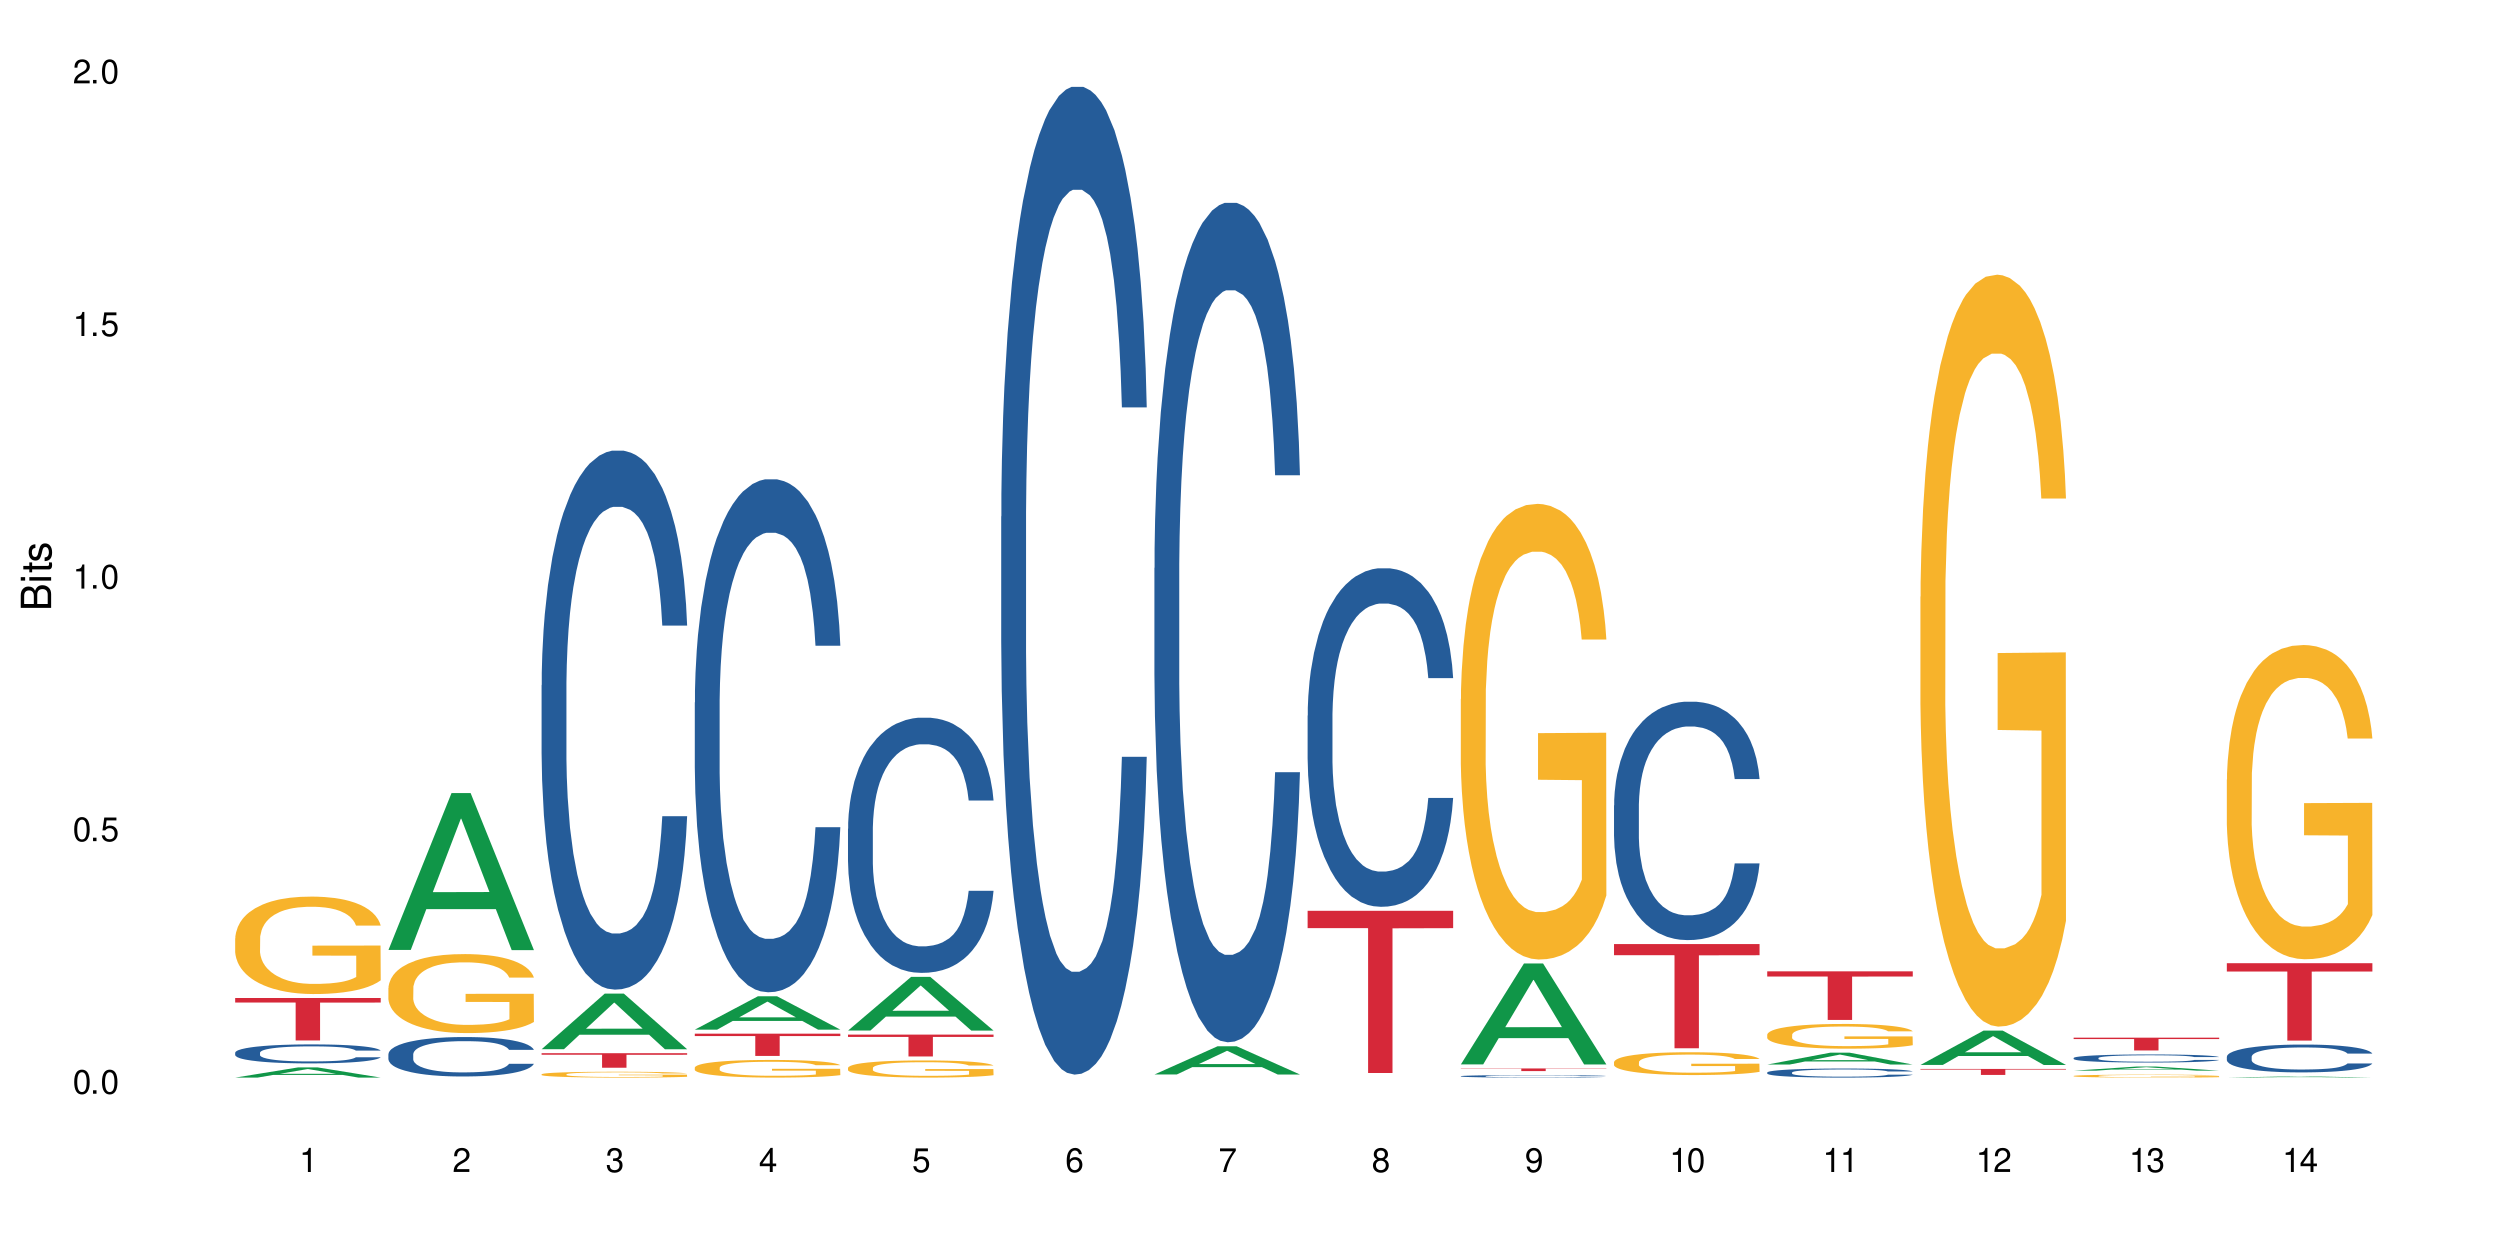
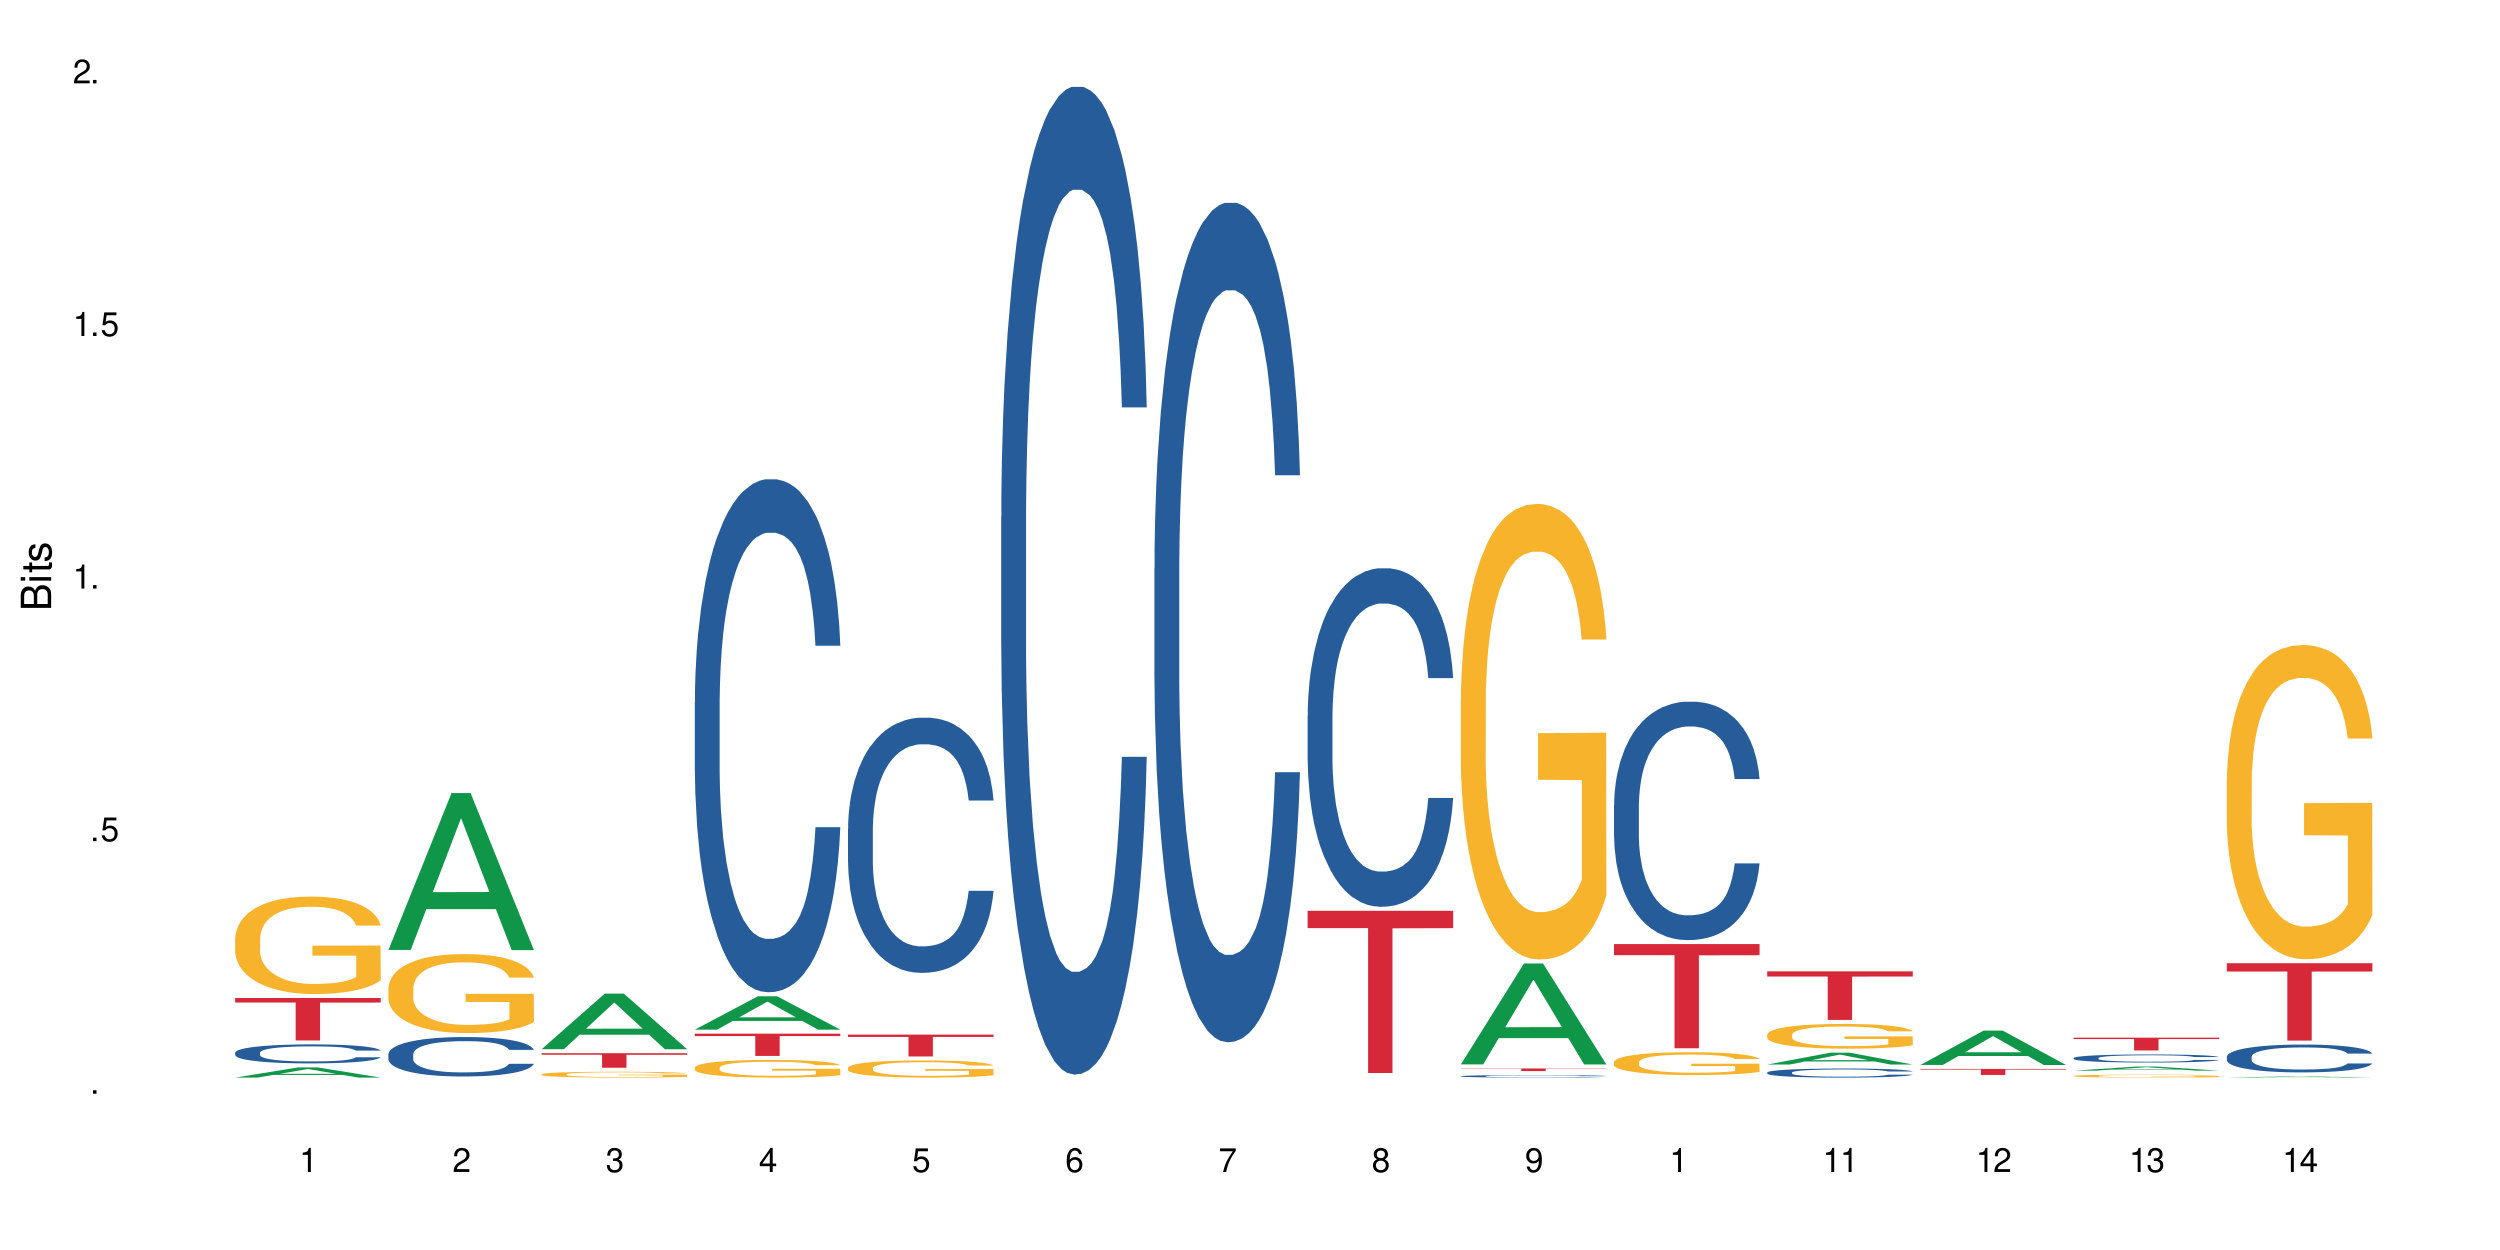
<svg xmlns="http://www.w3.org/2000/svg" xmlns:xlink="http://www.w3.org/1999/xlink" width="720" height="360" viewBox="0 0 720 360">
  <defs>
    <g>
      <g id="glyph-0-0">
</g>
      <g id="glyph-0-1">
-         <path d="M 2.641 -6.938 C 2 -6.938 1.422 -6.656 1.078 -6.172 C 0.641 -5.562 0.406 -4.641 0.406 -3.359 C 0.406 -1.016 1.188 0.219 2.641 0.219 C 4.078 0.219 4.859 -1.016 4.859 -3.297 C 4.859 -4.641 4.656 -5.547 4.203 -6.172 C 3.844 -6.656 3.281 -6.938 2.641 -6.938 Z M 2.641 -6.188 C 3.547 -6.188 4 -5.25 4 -3.375 C 4 -1.406 3.562 -0.484 2.625 -0.484 C 1.734 -0.484 1.281 -1.438 1.281 -3.344 C 1.281 -5.25 1.734 -6.188 2.641 -6.188 Z M 2.641 -6.188 " />
-       </g>
+         </g>
      <g id="glyph-0-2">
        <path d="M 1.828 -1 L 0.828 -1 L 0.828 0 L 1.828 0 Z M 1.828 -1 " />
      </g>
      <g id="glyph-0-3">
        <path d="M 4.562 -6.797 L 1.062 -6.797 L 0.547 -3.094 L 1.328 -3.094 C 1.719 -3.562 2.047 -3.734 2.578 -3.734 C 3.484 -3.734 4.062 -3.109 4.062 -2.094 C 4.062 -1.125 3.484 -0.531 2.578 -0.531 C 1.828 -0.531 1.375 -0.906 1.188 -1.672 L 0.328 -1.672 C 0.453 -1.109 0.547 -0.844 0.75 -0.594 C 1.125 -0.078 1.828 0.219 2.594 0.219 C 3.969 0.219 4.922 -0.781 4.922 -2.219 C 4.922 -3.562 4.031 -4.484 2.719 -4.484 C 2.25 -4.484 1.859 -4.359 1.469 -4.062 L 1.734 -5.969 L 4.562 -5.969 Z M 4.562 -6.797 " />
      </g>
      <g id="glyph-0-4">
        <path d="M 2.484 -4.938 L 2.484 0 L 3.328 0 L 3.328 -6.938 L 2.766 -6.938 C 2.469 -5.875 2.281 -5.734 0.984 -5.562 L 0.984 -4.938 Z M 2.484 -4.938 " />
      </g>
      <g id="glyph-0-5">
        <path d="M 4.859 -0.828 L 1.281 -0.828 C 1.359 -1.406 1.672 -1.781 2.5 -2.281 L 3.469 -2.828 C 4.406 -3.344 4.906 -4.062 4.906 -4.906 C 4.906 -5.484 4.672 -6.031 4.266 -6.406 C 3.859 -6.766 3.375 -6.938 2.719 -6.938 C 1.859 -6.938 1.219 -6.625 0.844 -6.031 C 0.609 -5.672 0.5 -5.234 0.484 -4.531 L 1.328 -4.531 C 1.359 -5.016 1.406 -5.281 1.531 -5.516 C 1.75 -5.938 2.188 -6.203 2.703 -6.203 C 3.469 -6.203 4.031 -5.641 4.031 -4.891 C 4.031 -4.344 3.719 -3.859 3.125 -3.516 L 2.234 -3 C 0.812 -2.172 0.406 -1.531 0.328 -0.016 L 4.859 -0.016 Z M 4.859 -0.828 " />
      </g>
      <g id="glyph-0-6">
        <path d="M 2.125 -3.188 L 2.578 -3.188 C 3.5 -3.188 3.984 -2.766 3.984 -1.922 C 3.984 -1.062 3.469 -0.531 2.594 -0.531 C 1.656 -0.531 1.203 -1 1.156 -2.016 L 0.312 -2.016 C 0.344 -1.453 0.438 -1.094 0.609 -0.781 C 0.953 -0.109 1.625 0.219 2.547 0.219 C 3.953 0.219 4.859 -0.625 4.859 -1.938 C 4.859 -2.828 4.516 -3.297 3.703 -3.594 C 4.344 -3.844 4.656 -4.328 4.656 -5.031 C 4.656 -6.219 3.875 -6.938 2.578 -6.938 C 1.203 -6.938 0.484 -6.172 0.453 -4.703 L 1.297 -4.703 C 1.312 -5.125 1.344 -5.359 1.453 -5.578 C 1.641 -5.969 2.062 -6.203 2.594 -6.203 C 3.344 -6.203 3.797 -5.75 3.797 -5 C 3.797 -4.516 3.609 -4.219 3.25 -4.047 C 3.016 -3.953 2.703 -3.922 2.125 -3.906 Z M 2.125 -3.188 " />
      </g>
      <g id="glyph-0-7">
        <path d="M 3.141 -1.672 L 3.141 0 L 3.984 0 L 3.984 -1.672 L 4.984 -1.672 L 4.984 -2.438 L 3.984 -2.438 L 3.984 -6.938 L 3.359 -6.938 L 0.266 -2.578 L 0.266 -1.672 Z M 3.141 -2.438 L 1 -2.438 L 3.141 -5.5 Z M 3.141 -2.438 " />
      </g>
      <g id="glyph-0-8">
        <path d="M 4.781 -5.125 C 4.609 -6.266 3.891 -6.938 2.844 -6.938 C 2.094 -6.938 1.422 -6.578 1.031 -5.953 C 0.594 -5.266 0.406 -4.422 0.406 -3.172 C 0.406 -2 0.578 -1.25 0.984 -0.641 C 1.359 -0.078 1.953 0.219 2.703 0.219 C 3.984 0.219 4.922 -0.75 4.922 -2.094 C 4.922 -3.375 4.062 -4.281 2.844 -4.281 C 2.172 -4.281 1.641 -4.031 1.281 -3.516 C 1.281 -5.234 1.828 -6.188 2.797 -6.188 C 3.391 -6.188 3.797 -5.797 3.938 -5.125 Z M 2.734 -3.531 C 3.547 -3.531 4.062 -2.953 4.062 -2.031 C 4.062 -1.156 3.484 -0.531 2.703 -0.531 C 1.922 -0.531 1.328 -1.188 1.328 -2.078 C 1.328 -2.938 1.906 -3.531 2.734 -3.531 Z M 2.734 -3.531 " />
      </g>
      <g id="glyph-0-9">
        <path d="M 4.984 -6.797 L 0.438 -6.797 L 0.438 -5.969 L 4.109 -5.969 C 2.5 -3.656 1.828 -2.234 1.328 0 L 2.219 0 C 2.594 -2.172 3.453 -4.047 4.984 -6.094 Z M 4.984 -6.797 " />
      </g>
      <g id="glyph-0-10">
        <path d="M 3.75 -3.656 C 4.469 -4.094 4.688 -4.438 4.688 -5.078 C 4.688 -6.172 3.844 -6.938 2.641 -6.938 C 1.438 -6.938 0.594 -6.172 0.594 -5.094 C 0.594 -4.438 0.812 -4.094 1.516 -3.656 C 0.734 -3.266 0.359 -2.703 0.359 -1.922 C 0.359 -0.656 1.281 0.219 2.641 0.219 C 3.984 0.219 4.922 -0.656 4.922 -1.922 C 4.922 -2.703 4.531 -3.266 3.75 -3.656 Z M 2.641 -6.188 C 3.359 -6.188 3.812 -5.75 3.812 -5.062 C 3.812 -4.406 3.344 -3.984 2.641 -3.984 C 1.922 -3.984 1.453 -4.406 1.453 -5.078 C 1.453 -5.75 1.922 -6.188 2.641 -6.188 Z M 2.641 -3.266 C 3.484 -3.266 4.062 -2.719 4.062 -1.906 C 4.062 -1.078 3.484 -0.531 2.625 -0.531 C 1.797 -0.531 1.219 -1.094 1.219 -1.906 C 1.219 -2.719 1.781 -3.266 2.641 -3.266 Z M 2.641 -3.266 " />
      </g>
      <g id="glyph-0-11">
        <path d="M 0.516 -1.578 C 0.672 -0.453 1.406 0.219 2.438 0.219 C 3.188 0.219 3.859 -0.141 4.266 -0.766 C 4.688 -1.453 4.891 -2.297 4.891 -3.547 C 4.891 -4.719 4.703 -5.453 4.312 -6.078 C 3.938 -6.641 3.344 -6.938 2.594 -6.938 C 1.297 -6.938 0.359 -5.969 0.359 -4.625 C 0.359 -3.344 1.234 -2.453 2.453 -2.453 C 3.094 -2.453 3.578 -2.672 4.016 -3.203 C 4 -1.484 3.469 -0.531 2.5 -0.531 C 1.906 -0.531 1.484 -0.906 1.359 -1.578 Z M 2.578 -6.203 C 3.375 -6.203 3.969 -5.531 3.969 -4.641 C 3.969 -3.797 3.391 -3.188 2.547 -3.188 C 1.734 -3.188 1.234 -3.766 1.234 -4.688 C 1.234 -5.562 1.797 -6.203 2.578 -6.203 Z M 2.578 -6.203 " />
      </g>
      <g id="glyph-1-0">
</g>
      <g id="glyph-1-1">
        <path d="M 0 -0.953 L 0 -4.891 C 0 -5.719 -0.234 -6.344 -0.734 -6.797 C -1.188 -7.234 -1.812 -7.469 -2.5 -7.469 C -3.547 -7.469 -4.188 -7 -4.625 -5.875 C -4.984 -6.688 -5.625 -7.094 -6.531 -7.094 C -7.172 -7.094 -7.734 -6.859 -8.141 -6.391 C -8.562 -5.922 -8.75 -5.344 -8.75 -4.5 L -8.75 -0.953 Z M -4.984 -2.062 L -7.766 -2.062 L -7.766 -4.219 C -7.766 -4.844 -7.688 -5.203 -7.453 -5.5 C -7.219 -5.812 -6.859 -5.969 -6.375 -5.969 C -5.891 -5.969 -5.531 -5.812 -5.297 -5.5 C -5.062 -5.203 -4.984 -4.844 -4.984 -4.219 Z M -0.984 -2.062 L -4 -2.062 L -4 -4.781 C -4 -5.766 -3.438 -6.359 -2.484 -6.359 C -1.547 -6.359 -0.984 -5.766 -0.984 -4.781 Z M -0.984 -2.062 " />
      </g>
      <g id="glyph-1-2">
        <path d="M -6.281 -1.797 L -6.281 -0.797 L 0 -0.797 L 0 -1.797 Z M -8.75 -1.797 L -8.75 -0.797 L -7.484 -0.797 L -7.484 -1.797 Z M -8.75 -1.797 " />
      </g>
      <g id="glyph-1-3">
        <path d="M -6.281 -3.047 L -6.281 -2.016 L -8.016 -2.016 L -8.016 -1.016 L -6.281 -1.016 L -6.281 -0.172 L -5.469 -0.172 L -5.469 -1.016 L -0.719 -1.016 C -0.078 -1.016 0.281 -1.453 0.281 -2.234 C 0.281 -2.5 0.25 -2.719 0.188 -3.047 L -0.641 -3.047 C -0.609 -2.906 -0.594 -2.766 -0.594 -2.562 C -0.594 -2.141 -0.719 -2.016 -1.156 -2.016 L -5.469 -2.016 L -5.469 -3.047 Z M -6.281 -3.047 " />
      </g>
      <g id="glyph-1-4">
        <path d="M -4.531 -5.25 C -5.766 -5.25 -6.469 -4.422 -6.469 -2.969 C -6.469 -1.516 -5.719 -0.562 -4.547 -0.562 C -3.562 -0.562 -3.094 -1.062 -2.734 -2.562 L -2.516 -3.484 C -2.344 -4.188 -2.094 -4.469 -1.641 -4.469 C -1.047 -4.469 -0.641 -3.875 -0.641 -3 C -0.641 -2.453 -0.797 -2 -1.062 -1.75 C -1.25 -1.594 -1.422 -1.531 -1.875 -1.469 L -1.875 -0.406 C -0.422 -0.453 0.281 -1.266 0.281 -2.922 C 0.281 -4.5 -0.5 -5.516 -1.719 -5.516 C -2.656 -5.516 -3.172 -4.984 -3.469 -3.734 L -3.703 -2.766 C -3.891 -1.953 -4.156 -1.609 -4.594 -1.609 C -5.188 -1.609 -5.547 -2.125 -5.547 -2.938 C -5.547 -3.75 -5.203 -4.172 -4.531 -4.203 Z M -4.531 -5.25 " />
      </g>
    </g>
  </defs>
  <rect x="-72" y="-36" width="864" height="432" fill="rgb(100%, 100%, 100%)" fill-opacity="1" />
  <path fill-rule="nonzero" fill="rgb(6.275%, 58.824%, 28.235%)" fill-opacity="1" d="M 67.73 310.348 L 67.777 310.344 L 85.914 307.402 L 91.422 307.402 L 109.648 310.352 L 103.242 310.352 L 98.676 309.582 L 78.656 309.582 L 74.18 310.348 L 67.73 310.348 L 80.582 309.262 L 96.84 309.262 L 88.734 307.887 L 88.645 307.883 L 88.555 307.891 L 80.539 309.262 L 80.582 309.262 Z M 67.73 310.348 " />
  <path fill-rule="nonzero" fill="rgb(14.51%, 36.078%, 60%)" fill-opacity="1" d="M 67.73 303.172 L 67.781 303.164 L 67.781 303.047 L 67.934 302.855 L 68.293 302.617 L 68.652 302.449 L 69.57 302.156 L 70.848 301.871 L 72.18 301.652 L 73.148 301.52 L 74.02 301.422 L 76.012 301.234 L 77.289 301.141 L 78.672 301.055 L 80.355 300.973 L 81.582 300.922 L 84.344 300.84 L 86.391 300.805 L 87.973 300.793 L 91.398 300.793 L 93.441 300.812 L 94.926 300.836 L 96.562 300.875 L 97.941 300.922 L 100.344 301.031 L 102.492 301.172 L 103.461 301.25 L 104.996 301.406 L 106.172 301.555 L 106.988 301.688 L 107.91 301.871 L 108.727 302.094 L 109.34 302.352 L 109.648 302.566 L 102.492 302.566 L 102.133 302.367 L 101.723 302.211 L 100.957 302.004 L 100.191 301.859 L 99.117 301.715 L 98.145 301.621 L 96.816 301.527 L 95.641 301.465 L 94.414 301.422 L 93.238 301.391 L 90.988 301.359 L 88.383 301.359 L 87.41 301.371 L 85.418 301.41 L 84.344 301.445 L 82.812 301.516 L 81.738 301.582 L 80.461 301.68 L 79.59 301.766 L 78.516 301.895 L 77.75 302.012 L 76.883 302.176 L 76.371 302.301 L 75.91 302.441 L 75.5 302.605 L 75.195 302.781 L 74.988 302.965 L 74.887 303.145 L 74.887 303.918 L 74.988 304.098 L 75.246 304.309 L 75.91 304.613 L 76.883 304.879 L 78.004 305.09 L 79.078 305.238 L 79.691 305.309 L 80.512 305.387 L 81.789 305.488 L 83.629 305.59 L 84.703 305.629 L 86.34 305.668 L 88.023 305.688 L 90.273 305.688 L 92.27 305.668 L 93.598 305.645 L 94.977 305.605 L 96.867 305.52 L 98.043 305.438 L 99.066 305.344 L 99.832 305.25 L 100.344 305.168 L 101.109 305.016 L 101.723 304.844 L 102.184 304.668 L 102.492 304.5 L 109.648 304.5 L 109.34 304.699 L 108.883 304.895 L 108.422 305.039 L 107.707 305.215 L 106.887 305.367 L 105.711 305.543 L 104.742 305.66 L 103.461 305.785 L 102.285 305.879 L 101.008 305.965 L 99.117 306.062 L 97.891 306.113 L 96.562 306.16 L 94.977 306.199 L 92.984 306.234 L 90.836 306.254 L 88.844 306.258 L 86.695 306.25 L 85.109 306.227 L 83.016 306.184 L 80.41 306.094 L 78.516 306 L 77.035 305.902 L 75.758 305.805 L 74.324 305.668 L 72.484 305.449 L 71.359 305.277 L 70.594 305.141 L 69.723 304.945 L 69.109 304.77 L 68.395 304.488 L 67.883 304.133 L 67.73 303.859 Z M 67.73 303.172 " />
  <path fill-rule="nonzero" fill="rgb(96.863%, 70.196%, 16.863%)" fill-opacity="1" d="M 67.73 270.238 L 67.781 270.215 L 67.781 269.703 L 67.988 268.547 L 68.496 266.961 L 69.164 265.652 L 69.879 264.625 L 70.34 264.09 L 71.105 263.32 L 71.77 262.758 L 73.457 261.602 L 75.602 260.527 L 76.777 260.066 L 78.109 259.629 L 80 259.141 L 80.867 258.961 L 83.527 258.551 L 86.543 258.297 L 89.863 258.219 L 91.398 258.246 L 93.496 258.348 L 96.355 258.629 L 97.992 258.887 L 99.27 259.141 L 100.602 259.477 L 102.234 259.988 L 103.77 260.602 L 104.996 261.219 L 106.223 261.988 L 107.246 262.809 L 108.113 263.703 L 108.883 264.781 L 109.34 265.68 L 109.648 266.574 L 102.543 266.574 L 102.133 265.68 L 101.672 264.984 L 100.906 264.141 L 100.141 263.523 L 99.375 263.039 L 97.941 262.371 L 96.715 261.961 L 95.18 261.602 L 93.699 261.371 L 92.012 261.219 L 90.988 261.168 L 88.281 261.168 L 85.828 261.348 L 84.395 261.551 L 83.375 261.758 L 81.941 262.141 L 81.074 262.449 L 80.562 262.652 L 79.027 263.449 L 78.004 264.164 L 77.445 264.652 L 76.727 265.422 L 76.215 266.113 L 75.652 267.141 L 75.348 267.906 L 74.938 269.652 L 74.887 274.266 L 75.039 275.238 L 75.348 276.289 L 75.758 277.211 L 76.371 278.188 L 76.984 278.93 L 78.059 279.93 L 78.977 280.594 L 79.691 281.031 L 81.074 281.723 L 81.637 281.953 L 82.965 282.414 L 84.344 282.773 L 86.031 283.082 L 87.309 283.234 L 89.355 283.363 L 91.961 283.363 L 95.027 283.211 L 96.969 283.004 L 98.301 282.801 L 99.168 282.621 L 100.242 282.34 L 101.008 282.082 L 101.723 281.801 L 102.594 281.363 L 102.594 275.238 L 89.969 275.211 L 89.969 272.344 L 109.598 272.316 L 109.648 282.34 L 108.574 283.031 L 107.246 283.695 L 105.969 284.211 L 104.637 284.645 L 102.746 285.133 L 101.215 285.441 L 98.863 285.797 L 96.715 286.027 L 94.465 286.184 L 92.473 286.262 L 90.121 286.285 L 88.023 286.234 L 85.777 286.082 L 83.988 285.875 L 82.352 285.617 L 80.715 285.285 L 78.672 284.746 L 77.34 284.312 L 75.961 283.773 L 74.582 283.133 L 73.355 282.441 L 72.535 281.902 L 71.719 281.289 L 70.848 280.52 L 70.031 279.648 L 69.418 278.852 L 68.855 277.957 L 68.445 277.109 L 68.039 275.957 L 67.832 275.035 L 67.73 274.238 Z M 67.73 270.238 " />
  <path fill-rule="nonzero" fill="rgb(83.922%, 15.686%, 22.353%)" fill-opacity="1" d="M 67.73 287.43 L 109.648 287.43 L 109.648 288.738 L 92.18 288.75 L 92.18 299.645 L 85.148 299.645 L 85.148 288.762 L 85.047 288.738 L 67.73 288.738 Z M 67.73 287.43 " />
  <path fill-rule="nonzero" fill="rgb(6.275%, 58.824%, 28.235%)" fill-opacity="1" d="M 111.855 273.59 L 111.898 273.547 L 130.035 228.41 L 135.543 228.41 L 153.77 273.633 L 147.367 273.633 L 142.801 261.828 L 122.781 261.828 L 118.301 273.59 L 111.855 273.59 L 124.707 256.941 L 140.961 256.902 L 132.855 235.797 L 132.766 235.754 L 132.68 235.883 L 124.66 256.902 L 124.707 256.941 Z M 111.855 273.59 " />
  <path fill-rule="nonzero" fill="rgb(14.51%, 36.078%, 60%)" fill-opacity="1" d="M 111.855 303.617 L 111.906 303.605 L 111.906 303.355 L 112.059 302.961 L 112.418 302.465 L 112.773 302.121 L 113.695 301.508 L 114.973 300.918 L 116.301 300.461 L 117.273 300.191 L 118.141 299.984 L 120.137 299.602 L 121.414 299.402 L 122.793 299.227 L 124.48 299.051 L 125.707 298.945 L 128.469 298.781 L 130.512 298.707 L 132.098 298.676 L 135.523 298.676 L 137.566 298.719 L 139.047 298.77 L 140.684 298.852 L 142.066 298.945 L 144.469 299.176 L 146.613 299.465 L 147.586 299.633 L 149.117 299.953 L 150.293 300.266 L 151.113 300.535 L 152.031 300.918 L 152.852 301.387 L 153.465 301.914 L 153.77 302.359 L 146.613 302.359 L 146.258 301.945 L 145.848 301.625 L 145.082 301.199 L 144.312 300.898 L 143.242 300.598 L 142.27 300.398 L 140.941 300.203 L 139.766 300.078 L 138.539 299.984 L 137.363 299.922 L 135.113 299.859 L 132.504 299.859 L 131.535 299.879 L 129.539 299.965 L 128.469 300.035 L 126.934 300.18 L 125.859 300.316 L 124.582 300.523 L 123.715 300.699 L 122.641 300.969 L 121.875 301.207 L 121.004 301.551 L 120.492 301.809 L 120.031 302.102 L 119.625 302.441 L 119.316 302.805 L 119.113 303.191 L 119.012 303.562 L 119.012 305.172 L 119.113 305.547 L 119.367 305.98 L 120.031 306.613 L 121.004 307.164 L 122.129 307.598 L 123.203 307.91 L 123.816 308.055 L 124.633 308.223 L 125.91 308.43 L 127.75 308.637 L 128.824 308.719 L 130.461 308.805 L 132.148 308.844 L 134.398 308.844 L 136.391 308.805 L 137.719 308.75 L 139.102 308.668 L 140.992 308.492 L 142.168 308.324 L 143.188 308.129 L 143.957 307.93 L 144.469 307.766 L 145.234 307.445 L 145.848 307.09 L 146.309 306.727 L 146.613 306.375 L 153.77 306.375 L 153.465 306.789 L 153.004 307.195 L 152.543 307.496 L 151.828 307.859 L 151.012 308.18 L 149.836 308.543 L 148.863 308.781 L 147.586 309.043 L 146.41 309.238 L 145.133 309.414 L 143.242 309.621 L 142.012 309.727 L 140.684 309.82 L 139.102 309.902 L 137.105 309.977 L 134.961 310.016 L 132.965 310.027 L 130.82 310.008 L 129.234 309.965 L 127.137 309.871 L 124.531 309.684 L 122.641 309.488 L 121.156 309.289 L 119.879 309.082 L 118.449 308.805 L 116.609 308.348 L 115.484 307.992 L 114.715 307.703 L 113.848 307.297 L 113.234 306.934 L 112.52 306.355 L 112.008 305.617 L 111.855 305.047 Z M 111.855 303.617 " />
  <path fill-rule="nonzero" fill="rgb(96.863%, 70.196%, 16.863%)" fill-opacity="1" d="M 111.855 284.523 L 111.906 284.504 L 111.906 284.086 L 112.109 283.152 L 112.621 281.863 L 113.285 280.805 L 114 279.973 L 114.461 279.535 L 115.227 278.914 L 115.891 278.453 L 117.578 277.52 L 119.727 276.648 L 120.902 276.273 L 122.23 275.918 L 124.121 275.523 L 124.992 275.379 L 127.648 275.047 L 130.664 274.84 L 133.988 274.777 L 135.523 274.797 L 137.617 274.883 L 140.48 275.109 L 142.117 275.316 L 143.395 275.523 L 144.723 275.797 L 146.359 276.211 L 147.891 276.711 L 149.117 277.207 L 150.348 277.832 L 151.367 278.496 L 152.238 279.223 L 153.004 280.098 L 153.465 280.824 L 153.77 281.551 L 146.664 281.551 L 146.258 280.824 L 145.797 280.262 L 145.031 279.578 L 144.262 279.078 L 143.496 278.684 L 142.066 278.145 L 140.84 277.812 L 139.305 277.52 L 137.82 277.332 L 136.137 277.207 L 135.113 277.168 L 132.402 277.168 L 129.949 277.312 L 128.52 277.477 L 127.496 277.645 L 126.066 277.957 L 125.195 278.207 L 124.684 278.371 L 123.152 279.016 L 122.129 279.598 L 121.566 279.992 L 120.852 280.617 L 120.34 281.176 L 119.777 282.008 L 119.469 282.633 L 119.062 284.043 L 119.012 287.785 L 119.164 288.574 L 119.469 289.426 L 119.879 290.176 L 120.492 290.965 L 121.105 291.566 L 122.18 292.379 L 123.102 292.918 L 123.816 293.27 L 125.195 293.832 L 125.758 294.02 L 127.086 294.395 L 128.469 294.684 L 130.152 294.934 L 131.434 295.059 L 133.477 295.16 L 136.082 295.16 L 139.152 295.039 L 141.094 294.871 L 142.422 294.703 L 143.293 294.559 L 144.363 294.332 L 145.133 294.125 L 145.848 293.895 L 146.715 293.543 L 146.715 288.574 L 134.09 288.555 L 134.09 286.227 L 153.719 286.207 L 153.77 294.332 L 152.699 294.891 L 151.367 295.434 L 150.09 295.848 L 148.762 296.199 L 146.871 296.598 L 145.336 296.844 L 142.984 297.137 L 140.84 297.324 L 138.59 297.449 L 136.594 297.512 L 134.242 297.531 L 132.148 297.488 L 129.898 297.363 L 128.109 297.199 L 126.473 296.992 L 124.84 296.719 L 122.793 296.285 L 121.465 295.93 L 120.082 295.496 L 118.703 294.977 L 117.477 294.414 L 116.66 293.977 L 115.84 293.48 L 114.973 292.855 L 114.152 292.148 L 113.539 291.504 L 112.98 290.777 L 112.57 290.09 L 112.16 289.156 L 111.957 288.41 L 111.855 287.766 Z M 111.855 284.523 " />
  <path fill-rule="nonzero" fill="rgb(6.275%, 58.824%, 28.235%)" fill-opacity="1" d="M 155.977 302.164 L 156.023 302.148 L 174.16 286.164 L 179.668 286.164 L 197.895 302.18 L 191.488 302.18 L 186.922 297.996 L 166.902 297.996 L 162.426 302.164 L 155.977 302.164 L 168.828 296.27 L 185.086 296.254 L 176.98 288.777 L 176.891 288.766 L 176.801 288.809 L 168.785 296.254 L 168.828 296.27 Z M 155.977 302.164 " />
-   <path fill-rule="nonzero" fill="rgb(14.51%, 36.078%, 60%)" fill-opacity="1" d="M 155.977 197.336 L 156.027 197.195 L 156.027 193.789 L 156.18 188.398 L 156.539 181.586 L 156.898 176.906 L 157.816 168.535 L 159.094 160.445 L 160.426 154.203 L 161.395 150.516 L 162.266 147.68 L 164.258 142.43 L 165.535 139.734 L 166.918 137.32 L 168.602 134.91 L 169.828 133.488 L 172.59 131.219 L 174.637 130.227 L 176.219 129.801 L 179.645 129.801 L 181.688 130.367 L 183.172 131.078 L 184.809 132.215 L 186.188 133.488 L 188.59 136.609 L 190.738 140.582 L 191.707 142.855 L 193.242 147.254 L 194.418 151.508 L 195.234 155.199 L 196.156 160.445 L 196.973 166.832 L 197.586 174.066 L 197.895 180.168 L 190.738 180.168 L 190.379 174.492 L 189.969 170.094 L 189.203 164.277 L 188.438 160.164 L 187.363 156.047 L 186.391 153.352 L 185.062 150.656 L 183.887 148.953 L 182.66 147.68 L 181.484 146.828 L 179.234 145.977 L 176.629 145.977 L 175.656 146.258 L 173.664 147.395 L 172.59 148.387 L 171.059 150.375 L 169.984 152.219 L 168.707 155.055 L 167.836 157.469 L 166.762 161.156 L 165.996 164.418 L 165.129 169.102 L 164.617 172.648 L 164.156 176.621 L 163.746 181.305 L 163.441 186.27 L 163.234 191.52 L 163.133 196.625 L 163.133 218.617 L 163.234 223.727 L 163.492 229.684 L 164.156 238.34 L 165.129 245.859 L 166.25 251.816 L 167.324 256.074 L 167.938 258.059 L 168.758 260.328 L 170.035 263.168 L 171.875 266.004 L 172.949 267.141 L 174.582 268.273 L 176.27 268.844 L 178.52 268.844 L 180.512 268.273 L 181.844 267.566 L 183.223 266.43 L 185.113 264.02 L 186.289 261.75 L 187.312 259.055 L 188.078 256.355 L 188.59 254.086 L 189.355 249.688 L 189.969 244.863 L 190.43 239.898 L 190.738 235.074 L 197.895 235.074 L 197.586 240.75 L 197.129 246.285 L 196.668 250.398 L 195.953 255.363 L 195.133 259.762 L 193.957 264.727 L 192.988 267.992 L 191.707 271.539 L 190.531 274.234 L 189.254 276.645 L 187.363 279.484 L 186.137 280.902 L 184.809 282.18 L 183.223 283.312 L 181.23 284.309 L 179.082 284.875 L 177.09 285.016 L 174.941 284.734 L 173.355 284.164 L 171.262 282.887 L 168.652 280.336 L 166.762 277.641 L 165.281 274.941 L 164.004 272.105 L 162.57 268.273 L 160.73 262.031 L 159.605 257.207 L 158.84 253.234 L 157.969 247.703 L 157.355 242.738 L 156.641 234.793 L 156.129 224.719 L 155.977 216.914 Z M 155.977 197.336 " />
  <path fill-rule="nonzero" fill="rgb(96.863%, 70.196%, 16.863%)" fill-opacity="1" d="M 155.977 309.387 L 156.027 309.383 L 156.027 309.355 L 156.234 309.285 L 156.742 309.188 L 157.41 309.109 L 158.125 309.047 L 158.582 309.016 L 159.352 308.969 L 160.016 308.938 L 161.703 308.867 L 163.848 308.801 L 165.023 308.773 L 166.355 308.746 L 168.246 308.719 L 169.113 308.707 L 171.773 308.684 L 174.789 308.668 L 178.109 308.664 L 179.645 308.664 L 181.742 308.672 L 184.602 308.688 L 186.238 308.703 L 187.516 308.719 L 188.848 308.738 L 190.48 308.77 L 192.016 308.805 L 193.242 308.844 L 194.469 308.891 L 195.492 308.938 L 196.359 308.992 L 197.129 309.059 L 197.586 309.113 L 197.895 309.164 L 190.789 309.164 L 190.379 309.113 L 189.918 309.07 L 189.152 309.02 L 188.387 308.98 L 187.617 308.953 L 186.188 308.914 L 184.961 308.887 L 183.426 308.867 L 181.945 308.852 L 180.258 308.844 L 179.234 308.84 L 176.527 308.84 L 174.074 308.852 L 172.641 308.863 L 171.617 308.875 L 170.188 308.898 L 169.32 308.918 L 168.809 308.93 L 167.273 308.977 L 166.25 309.02 L 165.688 309.051 L 164.973 309.098 L 164.461 309.137 L 163.898 309.199 L 163.594 309.246 L 163.184 309.352 L 163.133 309.629 L 163.285 309.688 L 163.594 309.75 L 164.004 309.805 L 164.617 309.863 L 165.23 309.91 L 166.305 309.969 L 167.223 310.008 L 167.938 310.035 L 169.32 310.074 L 169.883 310.09 L 171.211 310.117 L 172.59 310.141 L 174.277 310.156 L 175.555 310.168 L 177.602 310.176 L 180.207 310.176 L 183.273 310.164 L 185.215 310.152 L 186.547 310.141 L 187.414 310.129 L 188.488 310.113 L 189.254 310.098 L 189.969 310.082 L 190.84 310.055 L 190.84 309.688 L 178.215 309.684 L 178.215 309.512 L 197.844 309.512 L 197.895 310.113 L 196.82 310.156 L 195.492 310.195 L 194.215 310.227 L 192.883 310.25 L 190.992 310.281 L 189.461 310.301 L 187.109 310.32 L 184.961 310.336 L 182.711 310.344 L 180.719 310.348 L 178.367 310.352 L 176.27 310.348 L 174.023 310.34 L 172.234 310.324 L 170.598 310.309 L 168.961 310.289 L 166.918 310.258 L 165.586 310.23 L 164.207 310.199 L 162.828 310.16 L 161.602 310.121 L 160.781 310.086 L 159.965 310.051 L 159.094 310.004 L 158.277 309.953 L 157.664 309.902 L 157.102 309.852 L 156.691 309.801 L 156.285 309.73 L 156.078 309.676 L 155.977 309.625 Z M 155.977 309.387 " />
  <path fill-rule="nonzero" fill="rgb(83.922%, 15.686%, 22.353%)" fill-opacity="1" d="M 155.977 303.324 L 197.895 303.324 L 197.895 303.773 L 180.426 303.777 L 180.426 307.516 L 173.395 307.516 L 173.395 303.781 L 173.293 303.773 L 155.977 303.773 Z M 155.977 303.324 " />
  <path fill-rule="nonzero" fill="rgb(6.275%, 58.824%, 28.235%)" fill-opacity="1" d="M 200.102 296.535 L 200.145 296.527 L 218.281 286.922 L 223.789 286.922 L 242.016 296.543 L 235.613 296.543 L 231.047 294.031 L 211.027 294.031 L 206.547 296.535 L 200.102 296.535 L 212.953 292.992 L 229.207 292.984 L 221.102 288.496 L 221.012 288.484 L 220.926 288.512 L 212.906 292.984 L 212.953 292.992 Z M 200.102 296.535 " />
  <path fill-rule="nonzero" fill="rgb(14.51%, 36.078%, 60%)" fill-opacity="1" d="M 200.102 202.32 L 200.152 202.188 L 200.152 198.945 L 200.305 193.812 L 200.664 187.332 L 201.02 182.875 L 201.941 174.906 L 203.219 167.211 L 204.547 161.27 L 205.52 157.758 L 206.387 155.059 L 208.383 150.059 L 209.66 147.496 L 211.039 145.199 L 212.727 142.902 L 213.953 141.555 L 216.715 139.391 L 218.758 138.445 L 220.344 138.043 L 223.77 138.043 L 225.812 138.582 L 227.293 139.258 L 228.93 140.336 L 230.312 141.555 L 232.715 144.523 L 234.859 148.305 L 235.832 150.465 L 237.363 154.652 L 238.539 158.703 L 239.359 162.215 L 240.277 167.211 L 241.098 173.289 L 241.711 180.176 L 242.016 185.98 L 234.859 185.98 L 234.504 180.578 L 234.094 176.395 L 233.328 170.855 L 232.559 166.941 L 231.488 163.023 L 230.516 160.457 L 229.188 157.895 L 228.012 156.273 L 226.785 155.059 L 225.609 154.246 L 223.359 153.438 L 220.75 153.438 L 219.781 153.707 L 217.785 154.785 L 216.715 155.73 L 215.18 157.621 L 214.105 159.379 L 212.828 162.078 L 211.961 164.375 L 210.887 167.887 L 210.117 170.992 L 209.25 175.449 L 208.738 178.824 L 208.277 182.605 L 207.871 187.062 L 207.562 191.789 L 207.359 196.785 L 207.258 201.645 L 207.258 222.578 L 207.359 227.438 L 207.613 233.109 L 208.277 241.348 L 209.25 248.504 L 210.375 254.176 L 211.449 258.23 L 212.062 260.121 L 212.879 262.281 L 214.156 264.98 L 215.996 267.684 L 217.07 268.762 L 218.707 269.844 L 220.395 270.383 L 222.645 270.383 L 224.637 269.844 L 225.965 269.168 L 227.348 268.086 L 229.238 265.793 L 230.414 263.629 L 231.434 261.066 L 232.203 258.5 L 232.715 256.34 L 233.48 252.152 L 234.094 247.559 L 234.555 242.836 L 234.859 238.242 L 242.016 238.242 L 241.711 243.645 L 241.25 248.91 L 240.789 252.828 L 240.074 257.555 L 239.258 261.738 L 238.082 266.465 L 237.109 269.57 L 235.832 272.949 L 234.656 275.516 L 233.379 277.809 L 231.488 280.512 L 230.258 281.859 L 228.93 283.078 L 227.348 284.156 L 225.352 285.102 L 223.207 285.641 L 221.211 285.777 L 219.066 285.508 L 217.48 284.969 L 215.383 283.75 L 212.777 281.32 L 210.887 278.754 L 209.402 276.188 L 208.125 273.488 L 206.695 269.844 L 204.855 263.902 L 203.73 259.309 L 202.961 255.527 L 202.094 250.262 L 201.48 245.535 L 200.766 237.973 L 200.254 228.383 L 200.102 220.957 Z M 200.102 202.32 " />
  <path fill-rule="nonzero" fill="rgb(96.863%, 70.196%, 16.863%)" fill-opacity="1" d="M 200.102 307.441 L 200.152 307.438 L 200.152 307.344 L 200.355 307.137 L 200.867 306.848 L 201.531 306.609 L 202.246 306.426 L 202.707 306.328 L 203.473 306.188 L 204.137 306.086 L 205.824 305.875 L 207.973 305.68 L 209.148 305.598 L 210.477 305.52 L 212.367 305.43 L 213.238 305.398 L 215.895 305.324 L 218.91 305.277 L 222.234 305.262 L 223.77 305.266 L 225.863 305.285 L 228.727 305.336 L 230.363 305.383 L 231.641 305.43 L 232.969 305.492 L 234.605 305.582 L 236.137 305.695 L 237.363 305.805 L 238.594 305.945 L 239.613 306.094 L 240.484 306.258 L 241.25 306.453 L 241.711 306.613 L 242.016 306.777 L 234.91 306.777 L 234.504 306.613 L 234.043 306.488 L 233.277 306.336 L 232.508 306.227 L 231.742 306.137 L 230.312 306.016 L 229.082 305.941 L 227.551 305.875 L 226.066 305.836 L 224.383 305.805 L 223.359 305.797 L 220.648 305.797 L 218.195 305.828 L 216.766 305.867 L 215.742 305.902 L 214.312 305.973 L 213.441 306.031 L 212.93 306.066 L 211.398 306.211 L 210.375 306.34 L 209.812 306.43 L 209.098 306.57 L 208.586 306.695 L 208.023 306.879 L 207.715 307.02 L 207.309 307.336 L 207.258 308.172 L 207.41 308.348 L 207.715 308.539 L 208.125 308.707 L 208.738 308.883 L 209.352 309.016 L 210.426 309.199 L 211.348 309.32 L 212.062 309.398 L 213.441 309.523 L 214.004 309.566 L 215.332 309.648 L 216.715 309.715 L 218.398 309.77 L 219.68 309.797 L 221.723 309.82 L 224.328 309.82 L 227.398 309.793 L 229.34 309.754 L 230.668 309.719 L 231.539 309.688 L 232.609 309.637 L 233.379 309.59 L 234.094 309.539 L 234.961 309.457 L 234.961 308.348 L 222.336 308.344 L 222.336 307.824 L 241.965 307.816 L 242.016 309.637 L 240.941 309.762 L 239.613 309.883 L 238.336 309.973 L 237.008 310.055 L 235.117 310.141 L 233.582 310.195 L 231.23 310.262 L 229.082 310.305 L 226.836 310.332 L 224.84 310.348 L 222.488 310.352 L 220.395 310.34 L 218.145 310.312 L 216.355 310.277 L 214.719 310.23 L 213.082 310.168 L 211.039 310.07 L 209.711 309.992 L 208.328 309.895 L 206.949 309.777 L 205.723 309.652 L 204.906 309.555 L 204.086 309.445 L 203.219 309.305 L 202.398 309.148 L 201.785 309.004 L 201.223 308.84 L 200.816 308.688 L 200.406 308.477 L 200.203 308.312 L 200.102 308.168 Z M 200.102 307.441 " />
  <path fill-rule="nonzero" fill="rgb(83.922%, 15.686%, 22.353%)" fill-opacity="1" d="M 200.102 297.691 L 242.016 297.691 L 242.016 298.379 L 224.547 298.383 L 224.547 304.117 L 217.52 304.117 L 217.52 298.391 L 217.418 298.379 L 200.102 298.379 Z M 200.102 297.691 " />
-   <path fill-rule="nonzero" fill="rgb(6.275%, 58.824%, 28.235%)" fill-opacity="1" d="M 244.223 296.801 L 244.27 296.785 L 262.406 281.336 L 267.914 281.336 L 286.141 296.812 L 279.734 296.812 L 275.168 292.773 L 255.148 292.773 L 250.672 296.801 L 244.223 296.801 L 257.074 291.102 L 273.332 291.09 L 265.227 283.867 L 265.137 283.852 L 265.047 283.895 L 257.031 291.09 L 257.074 291.102 Z M 244.223 296.801 " />
  <path fill-rule="nonzero" fill="rgb(14.51%, 36.078%, 60%)" fill-opacity="1" d="M 244.223 238.676 L 244.273 238.609 L 244.273 236.996 L 244.426 234.445 L 244.785 231.219 L 245.145 229.004 L 246.062 225.039 L 247.34 221.211 L 248.672 218.254 L 249.641 216.508 L 250.512 215.164 L 252.504 212.68 L 253.781 211.402 L 255.164 210.262 L 256.848 209.117 L 258.074 208.445 L 260.836 207.371 L 262.883 206.902 L 264.465 206.699 L 267.891 206.699 L 269.934 206.969 L 271.418 207.305 L 273.055 207.84 L 274.434 208.445 L 276.836 209.926 L 278.984 211.805 L 279.953 212.879 L 281.488 214.961 L 282.664 216.977 L 283.48 218.723 L 284.402 221.211 L 285.219 224.234 L 285.832 227.66 L 286.141 230.547 L 278.984 230.547 L 278.625 227.859 L 278.215 225.777 L 277.449 223.023 L 276.684 221.074 L 275.609 219.129 L 274.637 217.852 L 273.309 216.574 L 272.133 215.77 L 270.906 215.164 L 269.73 214.762 L 267.48 214.359 L 264.875 214.359 L 263.902 214.492 L 261.91 215.031 L 260.836 215.5 L 259.305 216.441 L 258.23 217.312 L 256.953 218.656 L 256.082 219.801 L 255.008 221.547 L 254.242 223.09 L 253.371 225.309 L 252.863 226.988 L 252.402 228.867 L 251.992 231.086 L 251.688 233.438 L 251.48 235.922 L 251.379 238.34 L 251.379 248.754 L 251.48 251.172 L 251.738 253.992 L 252.402 258.09 L 253.371 261.652 L 254.496 264.473 L 255.57 266.488 L 256.184 267.43 L 257.004 268.504 L 258.281 269.848 L 260.121 271.191 L 261.195 271.727 L 262.828 272.266 L 264.516 272.535 L 266.766 272.535 L 268.758 272.266 L 270.09 271.93 L 271.469 271.391 L 273.359 270.25 L 274.535 269.176 L 275.559 267.898 L 276.324 266.621 L 276.836 265.547 L 277.602 263.465 L 278.215 261.18 L 278.676 258.828 L 278.984 256.547 L 286.141 256.547 L 285.832 259.234 L 285.371 261.852 L 284.914 263.801 L 284.195 266.152 L 283.379 268.234 L 282.203 270.586 L 281.23 272.129 L 279.953 273.809 L 278.777 275.086 L 277.5 276.227 L 275.609 277.57 L 274.383 278.242 L 273.055 278.848 L 271.469 279.387 L 269.477 279.855 L 267.328 280.125 L 265.336 280.191 L 263.188 280.059 L 261.602 279.789 L 259.508 279.184 L 256.898 277.977 L 255.008 276.699 L 253.527 275.422 L 252.25 274.078 L 250.816 272.266 L 248.977 269.309 L 247.852 267.023 L 247.086 265.145 L 246.215 262.523 L 245.602 260.172 L 244.887 256.41 L 244.375 251.641 L 244.223 247.945 Z M 244.223 238.676 " />
  <path fill-rule="nonzero" fill="rgb(96.863%, 70.196%, 16.863%)" fill-opacity="1" d="M 244.223 307.523 L 244.273 307.52 L 244.273 307.43 L 244.477 307.227 L 244.988 306.945 L 245.652 306.715 L 246.371 306.535 L 246.828 306.438 L 247.598 306.305 L 248.262 306.203 L 249.949 306 L 252.094 305.812 L 253.27 305.73 L 254.602 305.652 L 256.492 305.566 L 257.359 305.535 L 260.02 305.465 L 263.035 305.418 L 266.355 305.406 L 267.891 305.41 L 269.988 305.426 L 272.848 305.477 L 274.484 305.523 L 275.762 305.566 L 277.094 305.625 L 278.727 305.715 L 280.262 305.824 L 281.488 305.934 L 282.715 306.07 L 283.738 306.215 L 284.605 306.371 L 285.371 306.562 L 285.832 306.719 L 286.141 306.879 L 279.035 306.879 L 278.625 306.719 L 278.164 306.598 L 277.398 306.449 L 276.633 306.34 L 275.863 306.254 L 274.434 306.137 L 273.207 306.062 L 271.672 306 L 270.191 305.961 L 268.504 305.934 L 267.48 305.926 L 264.773 305.926 L 262.32 305.957 L 260.887 305.992 L 259.863 306.027 L 258.434 306.098 L 257.566 306.148 L 257.055 306.188 L 255.52 306.328 L 254.496 306.453 L 253.934 306.539 L 253.219 306.676 L 252.707 306.797 L 252.145 306.977 L 251.84 307.113 L 251.43 307.418 L 251.379 308.23 L 251.531 308.402 L 251.84 308.59 L 252.25 308.75 L 252.863 308.922 L 253.477 309.055 L 254.547 309.23 L 255.469 309.348 L 256.184 309.426 L 257.566 309.547 L 258.129 309.586 L 259.457 309.668 L 260.836 309.73 L 262.523 309.785 L 263.801 309.812 L 265.848 309.836 L 268.453 309.836 L 271.52 309.809 L 273.461 309.773 L 274.793 309.734 L 275.66 309.703 L 276.734 309.656 L 277.5 309.609 L 278.215 309.559 L 279.086 309.484 L 279.086 308.402 L 266.461 308.398 L 266.461 307.895 L 286.09 307.891 L 286.141 309.656 L 285.066 309.777 L 283.738 309.895 L 282.461 309.984 L 281.129 310.062 L 279.238 310.148 L 277.707 310.203 L 275.355 310.266 L 273.207 310.305 L 270.957 310.332 L 268.965 310.348 L 266.613 310.352 L 264.516 310.34 L 262.27 310.312 L 260.477 310.277 L 258.844 310.234 L 257.207 310.176 L 255.164 310.078 L 253.832 310.004 L 252.453 309.906 L 251.074 309.793 L 249.848 309.672 L 249.027 309.578 L 248.211 309.469 L 247.34 309.336 L 246.523 309.18 L 245.91 309.039 L 245.348 308.883 L 244.938 308.734 L 244.531 308.531 L 244.324 308.367 L 244.223 308.227 Z M 244.223 307.523 " />
  <path fill-rule="nonzero" fill="rgb(83.922%, 15.686%, 22.353%)" fill-opacity="1" d="M 244.223 297.961 L 286.141 297.961 L 286.141 298.633 L 268.672 298.641 L 268.672 304.258 L 261.641 304.258 L 261.641 298.645 L 261.539 298.633 L 244.223 298.633 Z M 244.223 297.961 " />
  <path fill-rule="nonzero" fill="rgb(14.51%, 36.078%, 60%)" fill-opacity="1" d="M 288.348 148.797 L 288.398 148.535 L 288.398 142.293 L 288.551 132.414 L 288.906 119.934 L 289.266 111.352 L 290.188 96.012 L 291.465 81.188 L 292.793 69.746 L 293.766 62.984 L 294.633 57.785 L 296.629 48.164 L 297.906 43.223 L 299.285 38.805 L 300.973 34.383 L 302.199 31.781 L 304.961 27.621 L 307.004 25.801 L 308.59 25.023 L 312.012 25.023 L 314.059 26.062 L 315.539 27.363 L 317.176 29.441 L 318.559 31.781 L 320.961 37.504 L 323.105 44.785 L 324.078 48.945 L 325.609 57.004 L 326.785 64.805 L 327.605 71.566 L 328.523 81.188 L 329.344 92.891 L 329.957 106.152 L 330.262 117.332 L 323.105 117.332 L 322.75 106.93 L 322.34 98.871 L 321.574 88.207 L 320.805 80.668 L 319.73 73.129 L 318.762 68.188 L 317.434 63.246 L 316.258 60.125 L 315.031 57.785 L 313.855 56.227 L 311.605 54.664 L 308.996 54.664 L 308.027 55.184 L 306.031 57.266 L 304.961 59.086 L 303.426 62.727 L 302.352 66.105 L 301.074 71.309 L 300.207 75.727 L 299.133 82.488 L 298.363 88.469 L 297.496 97.051 L 296.984 103.551 L 296.523 110.832 L 296.117 119.414 L 295.809 128.512 L 295.605 138.133 L 295.504 147.496 L 295.504 187.801 L 295.605 197.16 L 295.859 208.082 L 296.523 223.945 L 297.496 237.727 L 298.621 248.648 L 299.695 256.449 L 300.309 260.086 L 301.125 264.25 L 302.402 269.449 L 304.242 274.648 L 305.316 276.73 L 306.953 278.809 L 308.641 279.852 L 310.891 279.852 L 312.883 278.809 L 314.211 277.512 L 315.594 275.43 L 317.484 271.008 L 318.66 266.848 L 319.68 261.906 L 320.449 256.969 L 320.961 252.809 L 321.727 244.746 L 322.34 235.906 L 322.801 226.805 L 323.105 217.965 L 330.262 217.965 L 329.957 228.363 L 329.496 238.504 L 329.035 246.047 L 328.32 255.148 L 327.504 263.207 L 326.328 272.309 L 325.355 278.289 L 324.078 284.789 L 322.902 289.73 L 321.625 294.152 L 319.73 299.352 L 318.504 301.953 L 317.176 304.293 L 315.594 306.371 L 313.598 308.191 L 311.453 309.234 L 309.457 309.492 L 307.312 308.973 L 305.727 307.934 L 303.629 305.594 L 301.023 300.914 L 299.133 295.973 L 297.648 291.031 L 296.371 285.832 L 294.941 278.809 L 293.102 267.367 L 291.977 258.527 L 291.207 251.246 L 290.34 241.105 L 289.727 232.004 L 289.012 217.441 L 288.5 198.98 L 288.348 184.68 Z M 288.348 148.797 " />
-   <path fill-rule="nonzero" fill="rgb(6.275%, 58.824%, 28.235%)" fill-opacity="1" d="M 332.469 309.449 L 332.512 309.441 L 350.652 301.324 L 356.16 301.324 L 374.387 309.457 L 367.98 309.457 L 363.414 307.332 L 343.395 307.332 L 338.918 309.449 L 332.469 309.449 L 345.32 306.453 L 361.578 306.445 L 353.473 302.652 L 353.383 302.645 L 353.293 302.668 L 345.277 306.445 L 345.32 306.453 Z M 332.469 309.449 " />
  <path fill-rule="nonzero" fill="rgb(14.51%, 36.078%, 60%)" fill-opacity="1" d="M 332.469 163.609 L 332.52 163.387 L 332.52 158.082 L 332.672 149.688 L 333.031 139.078 L 333.391 131.785 L 334.309 118.746 L 335.586 106.152 L 336.918 96.426 L 337.887 90.684 L 338.758 86.262 L 340.75 78.086 L 342.027 73.887 L 343.406 70.129 L 345.094 66.375 L 346.32 64.164 L 349.082 60.629 L 351.129 59.082 L 352.711 58.418 L 356.137 58.418 L 358.18 59.301 L 359.664 60.406 L 361.301 62.176 L 362.68 64.164 L 365.082 69.023 L 367.23 75.211 L 368.199 78.75 L 369.734 85.598 L 370.91 92.23 L 371.727 97.973 L 372.648 106.152 L 373.465 116.094 L 374.078 127.367 L 374.387 136.867 L 367.23 136.867 L 366.871 128.027 L 366.461 121.18 L 365.695 112.117 L 364.93 105.711 L 363.855 99.301 L 362.883 95.102 L 361.555 90.902 L 360.379 88.25 L 359.152 86.262 L 357.977 84.938 L 355.727 83.609 L 353.121 83.609 L 352.148 84.051 L 350.156 85.82 L 349.082 87.367 L 347.547 90.461 L 346.477 93.332 L 345.199 97.754 L 344.328 101.512 L 343.254 107.258 L 342.488 112.34 L 341.617 119.633 L 341.109 125.156 L 340.648 131.344 L 340.238 138.637 L 339.934 146.371 L 339.727 154.547 L 339.625 162.504 L 339.625 196.758 L 339.727 204.711 L 339.984 213.992 L 340.648 227.473 L 341.617 239.188 L 342.742 248.469 L 343.816 255.098 L 344.43 258.191 L 345.25 261.727 L 346.527 266.145 L 348.367 270.566 L 349.441 272.332 L 351.074 274.102 L 352.762 274.984 L 355.012 274.984 L 357.004 274.102 L 358.336 272.996 L 359.715 271.23 L 361.605 267.473 L 362.781 263.938 L 363.805 259.738 L 364.57 255.539 L 365.082 252.004 L 365.848 245.152 L 366.461 237.641 L 366.922 229.902 L 367.23 222.391 L 374.387 222.391 L 374.078 231.23 L 373.617 239.848 L 373.16 246.258 L 372.441 253.992 L 371.625 260.844 L 370.449 268.578 L 369.477 273.66 L 368.199 279.184 L 367.023 283.383 L 365.746 287.141 L 363.855 291.559 L 362.629 293.77 L 361.301 295.758 L 359.715 297.527 L 357.723 299.074 L 355.574 299.957 L 353.582 300.18 L 351.434 299.738 L 349.848 298.852 L 347.754 296.863 L 345.145 292.887 L 343.254 288.688 L 341.773 284.488 L 340.496 280.07 L 339.062 274.102 L 337.223 264.379 L 336.098 256.863 L 335.332 250.676 L 334.461 242.059 L 333.848 234.324 L 333.133 221.949 L 332.621 206.258 L 332.469 194.105 Z M 332.469 163.609 " />
  <path fill-rule="nonzero" fill="rgb(14.51%, 36.078%, 60%)" fill-opacity="1" d="M 376.594 206.09 L 376.645 206.004 L 376.645 203.863 L 376.797 200.477 L 377.152 196.199 L 377.512 193.258 L 378.434 188 L 379.711 182.922 L 381.039 179 L 382.012 176.684 L 382.879 174.902 L 384.871 171.605 L 386.152 169.91 L 387.531 168.395 L 389.219 166.879 L 390.445 165.988 L 393.207 164.562 L 395.25 163.941 L 396.836 163.672 L 400.258 163.672 L 402.305 164.027 L 403.785 164.477 L 405.422 165.188 L 406.801 165.988 L 409.207 167.949 L 411.352 170.445 L 412.324 171.871 L 413.855 174.633 L 415.031 177.309 L 415.852 179.625 L 416.77 182.922 L 417.59 186.934 L 418.203 191.477 L 418.508 195.309 L 411.352 195.309 L 410.996 191.742 L 410.586 188.98 L 409.82 185.328 L 409.051 182.742 L 407.977 180.16 L 407.008 178.465 L 405.68 176.773 L 404.504 175.703 L 403.277 174.902 L 402.102 174.367 L 399.852 173.832 L 397.242 173.832 L 396.273 174.012 L 394.277 174.723 L 393.207 175.348 L 391.672 176.594 L 390.598 177.754 L 389.32 179.535 L 388.453 181.051 L 387.379 183.367 L 386.609 185.418 L 385.742 188.359 L 385.23 190.586 L 384.77 193.082 L 384.363 196.023 L 384.055 199.141 L 383.852 202.438 L 383.75 205.645 L 383.75 219.457 L 383.852 222.668 L 384.105 226.41 L 384.77 231.848 L 385.742 236.57 L 386.867 240.312 L 387.941 242.984 L 388.555 244.234 L 389.371 245.66 L 390.648 247.441 L 392.488 249.223 L 393.562 249.938 L 395.199 250.648 L 396.887 251.004 L 399.137 251.004 L 401.129 250.648 L 402.457 250.203 L 403.836 249.492 L 405.73 247.977 L 406.906 246.551 L 407.926 244.855 L 408.695 243.164 L 409.207 241.738 L 409.973 238.977 L 410.586 235.945 L 411.047 232.824 L 411.352 229.797 L 418.508 229.797 L 418.203 233.359 L 417.742 236.836 L 417.281 239.422 L 416.566 242.539 L 415.75 245.301 L 414.574 248.422 L 413.602 250.473 L 412.324 252.699 L 411.148 254.391 L 409.871 255.906 L 407.977 257.688 L 406.75 258.582 L 405.422 259.383 L 403.836 260.094 L 401.844 260.719 L 399.695 261.074 L 397.703 261.164 L 395.559 260.988 L 393.973 260.629 L 391.875 259.828 L 389.27 258.223 L 387.379 256.531 L 385.895 254.836 L 384.617 253.055 L 383.188 250.648 L 381.348 246.727 L 380.223 243.699 L 379.453 241.203 L 378.586 237.727 L 377.973 234.609 L 377.258 229.617 L 376.746 223.289 L 376.594 218.391 Z M 376.594 206.09 " />
  <path fill-rule="nonzero" fill="rgb(83.922%, 15.686%, 22.353%)" fill-opacity="1" d="M 376.594 262.312 L 418.508 262.312 L 418.508 267.309 L 401.039 267.355 L 401.039 309.02 L 394.012 309.02 L 394.012 267.398 L 393.91 267.309 L 376.594 267.309 Z M 376.594 262.312 " />
  <path fill-rule="nonzero" fill="rgb(6.275%, 58.824%, 28.235%)" fill-opacity="1" d="M 420.715 306.539 L 420.758 306.512 L 438.898 277.484 L 444.406 277.484 L 462.633 306.566 L 456.227 306.566 L 451.66 298.977 L 431.641 298.977 L 427.164 306.539 L 420.715 306.539 L 433.566 295.836 L 449.824 295.809 L 441.719 282.234 L 441.629 282.207 L 441.539 282.289 L 433.523 295.809 L 433.566 295.836 Z M 420.715 306.539 " />
  <path fill-rule="nonzero" fill="rgb(14.51%, 36.078%, 60%)" fill-opacity="1" d="M 420.715 309.938 L 420.766 309.938 L 420.766 309.922 L 420.918 309.895 L 421.277 309.863 L 421.637 309.84 L 422.555 309.801 L 423.832 309.762 L 425.164 309.734 L 426.133 309.715 L 427.004 309.703 L 428.996 309.68 L 430.273 309.664 L 431.652 309.656 L 433.34 309.645 L 434.566 309.637 L 437.328 309.625 L 439.371 309.621 L 440.957 309.617 L 444.383 309.617 L 446.426 309.621 L 447.91 309.625 L 449.547 309.629 L 450.926 309.637 L 453.328 309.652 L 455.477 309.668 L 456.445 309.68 L 457.98 309.703 L 459.156 309.723 L 459.973 309.738 L 460.895 309.762 L 461.711 309.793 L 462.324 309.828 L 462.633 309.855 L 455.477 309.855 L 455.117 309.828 L 454.707 309.809 L 453.941 309.781 L 453.176 309.762 L 452.102 309.742 L 451.129 309.73 L 449.801 309.719 L 448.625 309.711 L 447.398 309.703 L 446.223 309.699 L 443.973 309.695 L 440.395 309.695 L 438.402 309.703 L 437.328 309.707 L 435.793 309.715 L 434.723 309.727 L 433.441 309.738 L 432.574 309.75 L 431.5 309.766 L 430.734 309.781 L 429.863 309.805 L 429.355 309.82 L 428.895 309.84 L 428.484 309.863 L 428.18 309.887 L 427.973 309.91 L 427.871 309.934 L 427.871 310.039 L 427.973 310.062 L 428.23 310.09 L 428.895 310.129 L 429.863 310.164 L 430.988 310.195 L 432.062 310.215 L 432.676 310.223 L 433.496 310.234 L 434.773 310.246 L 436.613 310.262 L 437.688 310.266 L 439.32 310.273 L 445.25 310.273 L 446.582 310.27 L 447.961 310.262 L 449.852 310.25 L 451.027 310.242 L 452.051 310.227 L 452.816 310.215 L 453.328 310.203 L 454.094 310.184 L 454.707 310.16 L 455.168 310.137 L 455.477 310.113 L 462.633 310.113 L 462.324 310.141 L 461.863 310.168 L 461.406 310.188 L 460.688 310.211 L 459.871 310.23 L 458.695 310.254 L 457.723 310.27 L 456.445 310.285 L 455.27 310.301 L 453.992 310.312 L 452.102 310.324 L 450.875 310.332 L 449.547 310.336 L 447.961 310.344 L 445.969 310.348 L 443.82 310.352 L 441.828 310.352 L 439.68 310.348 L 438.094 310.348 L 436 310.34 L 433.391 310.328 L 431.5 310.316 L 430.02 310.305 L 428.742 310.289 L 427.309 310.273 L 425.469 310.242 L 424.344 310.219 L 423.578 310.199 L 422.707 310.176 L 422.094 310.152 L 421.379 310.113 L 420.867 310.066 L 420.715 310.031 Z M 420.715 309.938 " />
  <path fill-rule="nonzero" fill="rgb(96.863%, 70.196%, 16.863%)" fill-opacity="1" d="M 420.715 201.316 L 420.766 201.195 L 420.766 198.801 L 420.969 193.406 L 421.48 185.977 L 422.145 179.863 L 422.863 175.07 L 423.32 172.555 L 424.09 168.957 L 424.754 166.32 L 426.441 160.93 L 428.586 155.895 L 429.762 153.738 L 431.094 151.699 L 432.984 149.422 L 433.852 148.586 L 436.512 146.668 L 439.527 145.469 L 442.848 145.109 L 444.383 145.23 L 446.477 145.707 L 449.34 147.027 L 450.977 148.227 L 452.254 149.422 L 453.582 150.98 L 455.219 153.379 L 456.754 156.254 L 457.98 159.129 L 459.207 162.727 L 460.23 166.562 L 461.098 170.754 L 461.863 175.789 L 462.324 179.984 L 462.633 184.18 L 455.527 184.18 L 455.117 179.984 L 454.656 176.746 L 453.891 172.793 L 453.125 169.918 L 452.355 167.641 L 450.926 164.523 L 449.699 162.605 L 448.164 160.93 L 446.684 159.852 L 444.996 159.129 L 443.973 158.891 L 441.266 158.891 L 438.812 159.73 L 437.379 160.688 L 436.355 161.648 L 434.926 163.445 L 434.059 164.883 L 433.547 165.844 L 432.012 169.559 L 430.988 172.914 L 430.426 175.191 L 429.711 178.785 L 429.199 182.02 L 428.637 186.816 L 428.332 190.41 L 427.922 198.559 L 427.871 220.133 L 428.023 224.688 L 428.332 229.598 L 428.742 233.914 L 429.355 238.469 L 429.969 241.941 L 431.039 246.617 L 431.961 249.734 L 432.676 251.77 L 434.059 255.008 L 434.617 256.086 L 435.949 258.242 L 437.328 259.918 L 439.016 261.359 L 440.293 262.078 L 442.336 262.676 L 444.945 262.676 L 448.012 261.957 L 449.953 261 L 451.285 260.039 L 452.152 259.199 L 453.227 257.883 L 453.992 256.684 L 454.707 255.367 L 455.578 253.328 L 455.578 224.688 L 442.953 224.566 L 442.953 211.145 L 462.582 211.023 L 462.633 257.883 L 461.559 261.117 L 460.23 264.234 L 458.953 266.633 L 457.621 268.668 L 455.73 270.945 L 454.195 272.383 L 451.848 274.062 L 449.699 275.141 L 447.449 275.859 L 445.457 276.219 L 443.105 276.34 L 441.008 276.098 L 438.758 275.379 L 436.969 274.422 L 435.336 273.223 L 433.699 271.664 L 431.652 269.148 L 430.324 267.109 L 428.945 264.594 L 427.566 261.598 L 426.336 258.363 L 425.52 255.844 L 424.703 252.969 L 423.832 249.375 L 423.016 245.297 L 422.402 241.582 L 421.84 237.391 L 421.43 233.434 L 421.023 228.043 L 420.816 223.727 L 420.715 220.012 Z M 420.715 201.316 " />
  <path fill-rule="nonzero" fill="rgb(83.922%, 15.686%, 22.353%)" fill-opacity="1" d="M 420.715 307.715 L 462.633 307.715 L 462.633 307.797 L 445.16 307.797 L 445.16 308.473 L 438.133 308.473 L 438.133 307.797 L 420.715 307.797 Z M 420.715 307.715 " />
  <path fill-rule="nonzero" fill="rgb(14.51%, 36.078%, 60%)" fill-opacity="1" d="M 464.836 231.965 L 464.891 231.902 L 464.891 230.398 L 465.043 228.012 L 465.398 225 L 465.758 222.93 L 466.68 219.227 L 467.957 215.652 L 469.285 212.891 L 470.258 211.258 L 471.125 210.004 L 473.117 207.68 L 474.398 206.488 L 475.777 205.422 L 477.465 204.355 L 478.691 203.727 L 481.453 202.723 L 483.496 202.285 L 485.082 202.094 L 488.504 202.094 L 490.551 202.348 L 492.031 202.66 L 493.668 203.164 L 495.047 203.727 L 497.453 205.109 L 499.598 206.863 L 500.57 207.867 L 502.102 209.812 L 503.277 211.695 L 504.098 213.328 L 505.016 215.652 L 505.836 218.473 L 506.449 221.676 L 506.754 224.375 L 499.598 224.375 L 499.242 221.863 L 498.832 219.918 L 498.066 217.344 L 497.297 215.523 L 496.223 213.703 L 495.254 212.512 L 493.926 211.32 L 492.75 210.566 L 491.523 210.004 L 490.348 209.625 L 488.098 209.25 L 485.488 209.25 L 484.52 209.375 L 482.523 209.879 L 481.453 210.316 L 479.918 211.195 L 478.844 212.012 L 477.566 213.266 L 476.695 214.332 L 475.625 215.965 L 474.855 217.406 L 473.988 219.477 L 473.477 221.047 L 473.016 222.805 L 472.609 224.875 L 472.301 227.07 L 472.098 229.395 L 471.996 231.652 L 471.996 241.379 L 472.098 243.641 L 472.352 246.273 L 473.016 250.102 L 473.988 253.43 L 475.113 256.066 L 476.188 257.945 L 476.801 258.824 L 477.617 259.828 L 478.895 261.086 L 480.734 262.34 L 481.809 262.844 L 483.445 263.344 L 485.133 263.594 L 487.383 263.594 L 489.375 263.344 L 490.703 263.031 L 492.082 262.527 L 493.977 261.461 L 495.152 260.457 L 496.172 259.266 L 496.941 258.074 L 497.453 257.07 L 498.219 255.125 L 498.832 252.988 L 499.293 250.793 L 499.598 248.66 L 506.754 248.66 L 506.449 251.168 L 505.988 253.617 L 505.527 255.438 L 504.812 257.633 L 503.996 259.578 L 502.82 261.773 L 501.848 263.219 L 500.57 264.789 L 499.395 265.98 L 498.117 267.047 L 496.223 268.301 L 494.996 268.93 L 493.668 269.496 L 492.082 269.996 L 490.09 270.434 L 487.941 270.688 L 485.949 270.75 L 483.801 270.625 L 482.219 270.371 L 480.121 269.809 L 477.516 268.68 L 475.625 267.484 L 474.141 266.293 L 472.863 265.039 L 471.434 263.344 L 469.594 260.582 L 468.469 258.449 L 467.699 256.691 L 466.832 254.246 L 466.219 252.047 L 465.504 248.535 L 464.992 244.078 L 464.836 240.625 Z M 464.836 231.965 " />
  <path fill-rule="nonzero" fill="rgb(96.863%, 70.196%, 16.863%)" fill-opacity="1" d="M 464.836 305.859 L 464.891 305.852 L 464.891 305.73 L 465.094 305.461 L 465.605 305.09 L 466.27 304.785 L 466.984 304.543 L 467.445 304.418 L 468.211 304.238 L 468.875 304.105 L 470.562 303.836 L 472.711 303.582 L 473.887 303.477 L 475.215 303.375 L 477.105 303.258 L 477.977 303.219 L 480.633 303.121 L 483.648 303.062 L 486.973 303.043 L 488.504 303.051 L 490.602 303.074 L 493.465 303.141 L 495.102 303.199 L 496.379 303.258 L 497.707 303.336 L 499.344 303.457 L 500.875 303.602 L 502.102 303.746 L 503.328 303.926 L 504.352 304.117 L 505.223 304.328 L 505.988 304.578 L 506.449 304.789 L 506.754 305 L 499.648 305 L 499.242 304.789 L 498.781 304.629 L 498.012 304.43 L 497.246 304.285 L 496.48 304.172 L 495.047 304.016 L 493.82 303.918 L 492.289 303.836 L 490.805 303.781 L 489.117 303.746 L 488.098 303.734 L 485.387 303.734 L 482.934 303.777 L 481.504 303.824 L 480.48 303.871 L 479.047 303.961 L 478.18 304.035 L 477.668 304.082 L 476.137 304.27 L 475.113 304.438 L 474.551 304.551 L 473.836 304.73 L 473.324 304.891 L 472.762 305.133 L 472.453 305.312 L 472.047 305.719 L 471.996 306.801 L 472.148 307.027 L 472.453 307.273 L 472.863 307.492 L 473.477 307.719 L 474.09 307.895 L 475.164 308.125 L 476.082 308.281 L 476.801 308.387 L 478.18 308.547 L 478.742 308.602 L 480.07 308.711 L 481.453 308.793 L 483.137 308.863 L 484.418 308.902 L 486.461 308.93 L 489.066 308.93 L 492.137 308.895 L 494.078 308.848 L 495.406 308.801 L 496.277 308.758 L 497.348 308.691 L 498.117 308.633 L 498.832 308.566 L 499.699 308.465 L 499.699 307.027 L 487.074 307.023 L 487.074 306.352 L 506.703 306.344 L 506.754 308.691 L 505.68 308.852 L 504.352 309.008 L 503.074 309.129 L 501.746 309.23 L 499.855 309.344 L 498.32 309.418 L 495.969 309.5 L 493.82 309.555 L 491.574 309.59 L 489.578 309.609 L 487.227 309.617 L 485.133 309.602 L 482.883 309.566 L 481.094 309.52 L 479.457 309.461 L 477.82 309.383 L 475.777 309.254 L 474.449 309.152 L 473.066 309.027 L 471.688 308.879 L 470.461 308.715 L 469.645 308.59 L 468.824 308.445 L 467.957 308.266 L 467.137 308.062 L 466.523 307.875 L 465.961 307.664 L 465.555 307.465 L 465.145 307.195 L 464.941 306.98 L 464.836 306.793 Z M 464.836 305.859 " />
  <path fill-rule="nonzero" fill="rgb(83.922%, 15.686%, 22.353%)" fill-opacity="1" d="M 464.836 271.895 L 506.754 271.895 L 506.754 275.105 L 489.285 275.137 L 489.285 301.898 L 482.258 301.898 L 482.258 275.164 L 482.156 275.105 L 464.836 275.105 Z M 464.836 271.895 " />
  <path fill-rule="nonzero" fill="rgb(6.275%, 58.824%, 28.235%)" fill-opacity="1" d="M 508.961 306.59 L 509.004 306.586 L 527.145 303.168 L 532.652 303.168 L 550.879 306.594 L 544.473 306.594 L 539.906 305.699 L 519.887 305.699 L 515.41 306.59 L 508.961 306.59 L 521.812 305.328 L 538.07 305.324 L 529.965 303.727 L 529.875 303.723 L 529.785 303.734 L 521.77 305.324 L 521.812 305.328 Z M 508.961 306.59 " />
  <path fill-rule="nonzero" fill="rgb(14.51%, 36.078%, 60%)" fill-opacity="1" d="M 508.961 308.875 L 509.012 308.871 L 509.012 308.816 L 509.164 308.723 L 509.523 308.609 L 509.883 308.531 L 510.801 308.391 L 512.078 308.254 L 513.406 308.148 L 514.379 308.086 L 515.25 308.039 L 517.242 307.949 L 518.52 307.906 L 519.898 307.863 L 521.586 307.824 L 522.812 307.801 L 525.574 307.762 L 527.617 307.746 L 529.203 307.738 L 532.629 307.738 L 534.672 307.746 L 536.156 307.758 L 537.793 307.777 L 539.172 307.801 L 541.574 307.852 L 543.723 307.918 L 544.691 307.957 L 546.227 308.031 L 547.402 308.102 L 548.219 308.164 L 549.141 308.254 L 549.957 308.359 L 550.57 308.484 L 550.879 308.586 L 543.723 308.586 L 543.363 308.488 L 542.953 308.414 L 542.188 308.316 L 541.422 308.25 L 540.348 308.18 L 539.375 308.133 L 538.047 308.09 L 536.871 308.059 L 535.645 308.039 L 534.469 308.023 L 532.219 308.012 L 529.613 308.012 L 528.641 308.016 L 526.648 308.035 L 525.574 308.051 L 524.039 308.086 L 522.969 308.113 L 521.688 308.164 L 520.82 308.203 L 519.746 308.266 L 518.98 308.32 L 518.109 308.398 L 517.602 308.457 L 517.141 308.527 L 516.73 308.605 L 516.426 308.688 L 516.219 308.777 L 516.117 308.863 L 516.117 309.234 L 516.219 309.32 L 516.477 309.418 L 517.141 309.566 L 518.109 309.691 L 519.234 309.793 L 520.309 309.863 L 520.922 309.898 L 521.742 309.934 L 523.02 309.984 L 524.859 310.031 L 525.934 310.051 L 527.566 310.07 L 529.254 310.078 L 531.504 310.078 L 533.496 310.07 L 534.828 310.059 L 536.207 310.039 L 538.098 309.996 L 539.273 309.957 L 540.297 309.914 L 541.062 309.867 L 541.574 309.828 L 542.34 309.754 L 542.953 309.676 L 543.414 309.59 L 543.723 309.512 L 550.879 309.512 L 550.57 309.605 L 550.109 309.699 L 549.652 309.77 L 548.934 309.852 L 548.117 309.926 L 546.941 310.008 L 545.969 310.062 L 544.691 310.125 L 543.516 310.168 L 542.238 310.211 L 540.348 310.258 L 539.121 310.281 L 537.793 310.301 L 536.207 310.32 L 534.215 310.34 L 532.066 310.348 L 530.074 310.352 L 527.926 310.344 L 526.34 310.336 L 524.246 310.316 L 521.637 310.273 L 519.746 310.227 L 518.266 310.18 L 516.988 310.133 L 515.555 310.07 L 513.715 309.965 L 512.59 309.883 L 511.824 309.816 L 510.953 309.723 L 510.34 309.641 L 509.625 309.504 L 509.113 309.336 L 508.961 309.203 Z M 508.961 308.875 " />
  <path fill-rule="nonzero" fill="rgb(96.863%, 70.196%, 16.863%)" fill-opacity="1" d="M 508.961 297.949 L 509.012 297.941 L 509.012 297.812 L 509.215 297.52 L 509.727 297.117 L 510.391 296.785 L 511.109 296.523 L 511.566 296.387 L 512.336 296.191 L 513 296.051 L 514.688 295.758 L 516.832 295.484 L 518.008 295.367 L 519.336 295.254 L 521.23 295.133 L 522.098 295.086 L 524.758 294.98 L 527.773 294.918 L 531.094 294.898 L 532.629 294.902 L 534.723 294.93 L 537.586 295 L 539.223 295.066 L 540.5 295.133 L 541.828 295.215 L 543.465 295.348 L 545 295.504 L 546.227 295.66 L 547.453 295.855 L 548.477 296.062 L 549.344 296.289 L 550.109 296.562 L 550.57 296.789 L 550.879 297.02 L 543.773 297.02 L 543.363 296.789 L 542.902 296.613 L 542.137 296.398 L 541.371 296.246 L 540.602 296.121 L 539.172 295.953 L 537.945 295.848 L 536.41 295.758 L 534.93 295.699 L 533.242 295.66 L 532.219 295.645 L 529.512 295.645 L 527.055 295.691 L 525.625 295.742 L 524.602 295.797 L 523.172 295.895 L 522.301 295.973 L 521.793 296.023 L 520.258 296.227 L 519.234 296.406 L 518.672 296.531 L 517.957 296.727 L 517.445 296.902 L 516.883 297.16 L 516.578 297.355 L 516.168 297.801 L 516.117 298.969 L 516.27 299.219 L 516.578 299.484 L 516.988 299.719 L 517.602 299.965 L 518.215 300.152 L 519.285 300.406 L 520.207 300.578 L 520.922 300.688 L 522.301 300.863 L 522.863 300.922 L 524.195 301.039 L 525.574 301.129 L 527.262 301.207 L 528.539 301.246 L 530.582 301.277 L 533.191 301.277 L 536.258 301.238 L 538.199 301.188 L 539.531 301.137 L 540.398 301.09 L 541.473 301.02 L 542.238 300.953 L 542.953 300.883 L 543.824 300.773 L 543.824 299.219 L 531.195 299.211 L 531.195 298.48 L 550.828 298.477 L 550.879 301.02 L 549.805 301.195 L 548.477 301.363 L 547.195 301.492 L 545.867 301.605 L 543.977 301.727 L 542.441 301.805 L 540.09 301.898 L 537.945 301.957 L 535.695 301.996 L 533.703 302.016 L 531.352 302.02 L 529.254 302.008 L 527.004 301.969 L 525.215 301.918 L 523.582 301.852 L 521.945 301.766 L 519.898 301.629 L 518.57 301.52 L 517.191 301.383 L 515.812 301.219 L 514.582 301.047 L 513.766 300.91 L 512.949 300.754 L 512.078 300.559 L 511.262 300.336 L 510.648 300.133 L 510.086 299.906 L 509.676 299.691 L 509.266 299.398 L 509.062 299.164 L 508.961 298.965 Z M 508.961 297.949 " />
  <path fill-rule="nonzero" fill="rgb(83.922%, 15.686%, 22.353%)" fill-opacity="1" d="M 508.961 279.742 L 550.879 279.742 L 550.879 281.242 L 533.406 281.254 L 533.406 293.75 L 526.379 293.75 L 526.379 281.27 L 526.277 281.242 L 508.961 281.242 Z M 508.961 279.742 " />
  <path fill-rule="nonzero" fill="rgb(6.275%, 58.824%, 28.235%)" fill-opacity="1" d="M 553.082 306.703 L 553.129 306.691 L 571.266 296.812 L 576.773 296.812 L 595 306.711 L 588.598 306.711 L 584.027 304.129 L 564.012 304.129 L 559.531 306.703 L 553.082 306.703 L 565.938 303.059 L 582.191 303.051 L 574.086 298.43 L 573.996 298.422 L 573.906 298.449 L 565.891 303.051 L 565.938 303.059 Z M 553.082 306.703 " />
-   <path fill-rule="nonzero" fill="rgb(96.863%, 70.196%, 16.863%)" fill-opacity="1" d="M 553.082 171.859 L 553.137 171.664 L 553.137 167.707 L 553.34 158.809 L 553.852 146.547 L 554.516 136.457 L 555.23 128.547 L 555.691 124.395 L 556.457 118.461 L 557.121 114.109 L 558.809 105.211 L 560.957 96.902 L 562.133 93.344 L 563.461 89.98 L 565.352 86.223 L 566.223 84.84 L 568.879 81.676 L 571.895 79.695 L 575.219 79.105 L 576.75 79.301 L 578.848 80.094 L 581.711 82.27 L 583.348 84.246 L 584.625 86.223 L 585.953 88.793 L 587.59 92.75 L 589.121 97.496 L 590.348 102.242 L 591.574 108.176 L 592.598 114.504 L 593.469 121.426 L 594.234 129.734 L 594.695 136.656 L 595 143.578 L 587.895 143.578 L 587.484 136.656 L 587.027 131.316 L 586.258 124.789 L 585.492 120.043 L 584.727 116.285 L 583.293 111.145 L 582.066 107.98 L 580.535 105.211 L 579.051 103.43 L 577.363 102.242 L 576.344 101.848 L 573.633 101.848 L 571.18 103.23 L 569.75 104.812 L 568.727 106.398 L 567.293 109.363 L 566.426 111.738 L 565.914 113.32 L 564.383 119.449 L 563.359 124.988 L 562.797 128.746 L 562.082 134.68 L 561.57 140.02 L 561.008 147.93 L 560.699 153.863 L 560.293 167.312 L 560.242 202.91 L 560.395 210.426 L 560.699 218.535 L 561.109 225.656 L 561.723 233.172 L 562.336 238.906 L 563.41 246.621 L 564.328 251.762 L 565.047 255.125 L 566.426 260.465 L 566.988 262.242 L 568.316 265.805 L 569.695 268.574 L 571.383 270.945 L 572.66 272.133 L 574.707 273.121 L 577.312 273.121 L 580.383 271.934 L 582.324 270.352 L 583.652 268.77 L 584.52 267.387 L 585.594 265.211 L 586.363 263.234 L 587.078 261.059 L 587.945 257.695 L 587.945 210.426 L 575.32 210.23 L 575.32 188.078 L 594.949 187.879 L 595 265.211 L 593.926 270.551 L 592.598 275.691 L 591.32 279.648 L 589.992 283.012 L 588.102 286.77 L 586.566 289.141 L 584.215 291.91 L 582.066 293.691 L 579.82 294.875 L 577.824 295.469 L 575.473 295.668 L 573.379 295.273 L 571.129 294.086 L 569.34 292.504 L 567.703 290.527 L 566.066 287.953 L 564.023 283.801 L 562.695 280.438 L 561.312 276.285 L 559.934 271.34 L 558.707 266 L 557.891 261.848 L 557.07 257.102 L 556.203 251.168 L 555.383 244.445 L 554.77 238.312 L 554.207 231.391 L 553.801 224.863 L 553.391 215.965 L 553.188 208.844 L 553.082 202.715 Z M 553.082 171.859 " />
  <path fill-rule="nonzero" fill="rgb(83.922%, 15.686%, 22.353%)" fill-opacity="1" d="M 553.082 307.859 L 595 307.859 L 595 308.043 L 577.531 308.043 L 577.531 309.578 L 570.504 309.578 L 570.504 308.047 L 570.402 308.043 L 553.082 308.043 Z M 553.082 307.859 " />
  <path fill-rule="nonzero" fill="rgb(6.275%, 58.824%, 28.235%)" fill-opacity="1" d="M 597.207 308.355 L 597.25 308.355 L 615.391 307.16 L 620.898 307.16 L 639.125 308.355 L 632.719 308.355 L 628.152 308.043 L 608.133 308.043 L 603.656 308.355 L 597.207 308.355 L 610.059 307.914 L 626.316 307.914 L 618.211 307.355 L 618.031 307.355 L 610.016 307.914 L 610.059 307.914 Z M 597.207 308.355 " />
  <path fill-rule="nonzero" fill="rgb(14.51%, 36.078%, 60%)" fill-opacity="1" d="M 597.207 304.699 L 597.258 304.695 L 597.258 304.645 L 597.41 304.562 L 597.77 304.461 L 598.125 304.391 L 599.047 304.266 L 600.324 304.145 L 601.652 304.051 L 602.625 303.996 L 603.496 303.953 L 605.488 303.875 L 606.766 303.832 L 608.145 303.797 L 609.832 303.762 L 611.059 303.738 L 613.82 303.707 L 615.863 303.691 L 617.449 303.684 L 620.875 303.684 L 622.918 303.691 L 624.402 303.703 L 626.039 303.723 L 627.418 303.738 L 629.82 303.785 L 631.969 303.848 L 632.938 303.879 L 634.473 303.945 L 635.648 304.012 L 636.465 304.066 L 637.387 304.145 L 638.203 304.238 L 638.816 304.348 L 639.125 304.441 L 631.969 304.441 L 631.609 304.355 L 631.199 304.289 L 630.434 304.203 L 629.668 304.141 L 628.594 304.078 L 627.621 304.039 L 626.293 303.996 L 625.117 303.973 L 623.891 303.953 L 622.715 303.941 L 620.465 303.926 L 617.859 303.926 L 616.887 303.93 L 614.895 303.949 L 613.82 303.965 L 612.285 303.992 L 611.215 304.02 L 609.934 304.062 L 609.066 304.102 L 607.992 304.156 L 607.227 304.203 L 606.355 304.273 L 605.848 304.328 L 605.387 304.387 L 604.977 304.457 L 604.672 304.531 L 604.465 304.609 L 604.363 304.688 L 604.363 305.016 L 604.465 305.094 L 604.723 305.184 L 605.387 305.312 L 606.355 305.426 L 607.48 305.516 L 608.555 305.578 L 609.168 305.609 L 609.988 305.645 L 611.266 305.688 L 613.105 305.727 L 614.18 305.746 L 615.812 305.762 L 617.5 305.77 L 619.75 305.77 L 621.742 305.762 L 623.074 305.75 L 624.453 305.734 L 626.344 305.699 L 627.52 305.664 L 628.543 305.625 L 629.309 305.582 L 629.82 305.551 L 630.586 305.484 L 631.199 305.41 L 631.66 305.336 L 631.969 305.266 L 639.125 305.266 L 638.816 305.348 L 638.355 305.434 L 637.898 305.492 L 637.18 305.57 L 636.363 305.633 L 635.188 305.711 L 634.215 305.758 L 632.938 305.812 L 631.762 305.852 L 630.484 305.887 L 628.594 305.93 L 627.367 305.953 L 626.039 305.973 L 624.453 305.988 L 622.461 306.004 L 620.312 306.012 L 618.32 306.012 L 616.172 306.008 L 614.586 306 L 612.492 305.98 L 609.883 305.941 L 607.992 305.902 L 606.512 305.863 L 605.23 305.82 L 603.801 305.762 L 601.961 305.668 L 600.836 305.598 L 600.07 305.535 L 599.199 305.453 L 598.586 305.379 L 597.871 305.262 L 597.359 305.109 L 597.207 304.992 Z M 597.207 304.699 " />
  <path fill-rule="nonzero" fill="rgb(96.863%, 70.196%, 16.863%)" fill-opacity="1" d="M 597.207 309.867 L 597.258 309.863 L 597.258 309.848 L 597.461 309.816 L 597.973 309.766 L 598.637 309.727 L 599.355 309.695 L 599.812 309.68 L 600.582 309.656 L 601.246 309.641 L 602.934 309.605 L 605.078 309.574 L 606.254 309.559 L 607.582 309.547 L 609.477 309.531 L 610.344 309.523 L 613.004 309.512 L 616.02 309.504 L 620.875 309.504 L 622.969 309.508 L 625.832 309.516 L 627.469 309.523 L 628.746 309.531 L 630.074 309.539 L 631.711 309.555 L 633.246 309.574 L 634.473 309.594 L 635.699 309.617 L 636.723 309.641 L 637.59 309.668 L 638.355 309.699 L 638.816 309.727 L 639.125 309.754 L 632.02 309.754 L 631.609 309.727 L 631.148 309.707 L 630.383 309.68 L 629.617 309.664 L 628.848 309.648 L 627.418 309.629 L 626.191 309.617 L 624.656 309.605 L 623.176 309.598 L 621.488 309.594 L 620.465 309.59 L 617.758 309.59 L 615.301 309.598 L 613.871 309.602 L 612.848 309.609 L 611.418 309.621 L 610.547 309.629 L 610.039 309.637 L 608.504 309.66 L 607.48 309.684 L 606.918 309.695 L 606.203 309.719 L 605.691 309.742 L 605.129 309.773 L 604.824 309.797 L 604.414 309.848 L 604.363 309.988 L 604.516 310.016 L 604.824 310.047 L 605.23 310.078 L 605.848 310.105 L 606.461 310.129 L 607.531 310.16 L 608.453 310.18 L 609.168 310.191 L 610.547 310.211 L 611.109 310.219 L 612.441 310.234 L 613.82 310.246 L 615.508 310.254 L 616.785 310.258 L 618.828 310.262 L 621.438 310.262 L 624.504 310.258 L 626.445 310.25 L 627.777 310.246 L 628.645 310.238 L 629.719 310.23 L 630.484 310.223 L 631.199 310.215 L 632.07 310.203 L 632.07 310.016 L 619.441 310.016 L 619.441 309.93 L 639.074 309.93 L 639.125 310.23 L 638.051 310.254 L 636.723 310.273 L 635.441 310.289 L 634.113 310.301 L 632.223 310.316 L 630.688 310.324 L 628.336 310.336 L 626.191 310.344 L 623.941 310.348 L 621.949 310.352 L 619.598 310.352 L 617.5 310.348 L 615.25 310.344 L 613.461 310.34 L 611.828 310.332 L 610.191 310.32 L 608.145 310.305 L 606.816 310.289 L 605.438 310.273 L 604.055 310.254 L 602.828 310.234 L 602.012 310.219 L 601.195 310.199 L 600.324 310.176 L 599.508 310.148 L 598.895 310.125 L 598.332 310.098 L 597.922 310.074 L 597.512 310.039 L 597.309 310.012 L 597.207 309.988 Z M 597.207 309.867 " />
  <path fill-rule="nonzero" fill="rgb(83.922%, 15.686%, 22.353%)" fill-opacity="1" d="M 597.207 298.844 L 639.125 298.844 L 639.125 299.242 L 621.652 299.242 L 621.652 302.539 L 614.625 302.539 L 614.625 299.246 L 614.523 299.242 L 597.207 299.242 Z M 597.207 298.844 " />
  <path fill-rule="nonzero" fill="rgb(6.275%, 58.824%, 28.235%)" fill-opacity="1" d="M 641.328 310.352 L 641.375 310.352 L 659.512 309.996 L 665.02 309.996 L 683.246 310.352 L 676.844 310.352 L 672.273 310.258 L 652.258 310.258 L 647.777 310.352 L 641.328 310.352 L 654.184 310.219 L 670.438 310.219 L 662.332 310.055 L 662.152 310.055 L 654.137 310.219 L 654.184 310.219 Z M 641.328 310.352 " />
  <path fill-rule="nonzero" fill="rgb(14.51%, 36.078%, 60%)" fill-opacity="1" d="M 641.328 304.324 L 641.383 304.316 L 641.383 304.141 L 641.535 303.863 L 641.891 303.512 L 642.25 303.27 L 643.172 302.836 L 644.449 302.418 L 645.777 302.098 L 646.75 301.906 L 647.617 301.758 L 649.609 301.488 L 650.891 301.348 L 652.27 301.223 L 653.957 301.102 L 655.184 301.027 L 657.941 300.91 L 659.988 300.859 L 661.574 300.836 L 664.996 300.836 L 667.043 300.863 L 668.523 300.902 L 670.16 300.961 L 671.539 301.027 L 673.941 301.188 L 676.09 301.395 L 677.062 301.512 L 678.594 301.738 L 679.77 301.957 L 680.59 302.148 L 681.508 302.418 L 682.328 302.746 L 682.941 303.121 L 683.246 303.438 L 676.09 303.438 L 675.73 303.145 L 675.324 302.918 L 674.555 302.617 L 673.789 302.402 L 672.715 302.191 L 671.746 302.051 L 670.414 301.914 L 669.242 301.824 L 668.012 301.758 L 666.836 301.715 L 664.59 301.672 L 661.98 301.672 L 661.012 301.688 L 659.016 301.746 L 657.941 301.797 L 656.41 301.898 L 655.336 301.992 L 654.059 302.141 L 653.188 302.266 L 652.117 302.453 L 651.348 302.625 L 650.48 302.863 L 649.969 303.047 L 649.508 303.254 L 649.102 303.496 L 648.793 303.75 L 648.59 304.023 L 648.484 304.285 L 648.484 305.422 L 648.59 305.688 L 648.844 305.992 L 649.508 306.441 L 650.48 306.828 L 651.605 307.137 L 652.68 307.355 L 653.293 307.457 L 654.109 307.574 L 655.387 307.723 L 657.227 307.867 L 658.301 307.926 L 659.938 307.984 L 661.625 308.016 L 663.871 308.016 L 665.867 307.984 L 667.195 307.949 L 668.574 307.891 L 670.469 307.766 L 671.645 307.648 L 672.664 307.512 L 673.434 307.371 L 673.941 307.254 L 674.711 307.027 L 675.324 306.777 L 675.785 306.52 L 676.09 306.273 L 683.246 306.273 L 682.941 306.566 L 682.48 306.852 L 682.02 307.062 L 681.305 307.32 L 680.484 307.547 L 679.309 307.805 L 678.34 307.973 L 677.062 308.156 L 675.887 308.293 L 674.609 308.418 L 672.715 308.566 L 671.488 308.637 L 670.16 308.703 L 668.574 308.762 L 666.582 308.812 L 664.434 308.844 L 662.441 308.852 L 660.293 308.836 L 658.711 308.809 L 656.613 308.742 L 654.008 308.609 L 652.117 308.469 L 650.633 308.332 L 649.355 308.184 L 647.926 307.984 L 646.082 307.664 L 644.961 307.414 L 644.191 307.211 L 643.324 306.926 L 642.711 306.668 L 641.996 306.258 L 641.484 305.738 L 641.328 305.336 Z M 641.328 304.324 " />
  <path fill-rule="nonzero" fill="rgb(96.863%, 70.196%, 16.863%)" fill-opacity="1" d="M 641.328 224.523 L 641.383 224.441 L 641.383 222.785 L 641.586 219.066 L 642.098 213.945 L 642.762 209.727 L 643.477 206.422 L 643.938 204.688 L 644.703 202.207 L 645.367 200.391 L 647.055 196.668 L 649.203 193.199 L 650.379 191.711 L 651.707 190.305 L 653.598 188.734 L 654.469 188.156 L 657.125 186.836 L 660.141 186.008 L 663.465 185.762 L 664.996 185.844 L 667.094 186.172 L 669.957 187.082 L 671.59 187.91 L 672.871 188.734 L 674.199 189.809 L 675.836 191.465 L 677.367 193.445 L 678.594 195.43 L 679.82 197.91 L 680.844 200.555 L 681.715 203.445 L 682.48 206.918 L 682.941 209.812 L 683.246 212.703 L 676.141 212.703 L 675.73 209.812 L 675.273 207.578 L 674.504 204.852 L 673.738 202.867 L 672.973 201.297 L 671.539 199.148 L 670.312 197.828 L 668.781 196.668 L 667.297 195.926 L 665.609 195.43 L 664.59 195.266 L 661.879 195.266 L 659.426 195.844 L 657.996 196.504 L 656.973 197.164 L 655.539 198.406 L 654.672 199.398 L 654.16 200.059 L 652.625 202.621 L 651.605 204.934 L 651.043 206.504 L 650.328 208.984 L 649.816 211.215 L 649.254 214.523 L 648.945 217 L 648.539 222.621 L 648.484 237.5 L 648.641 240.641 L 648.945 244.027 L 649.355 247.004 L 649.969 250.145 L 650.582 252.539 L 651.656 255.766 L 652.574 257.914 L 653.293 259.316 L 654.672 261.551 L 655.234 262.293 L 656.562 263.781 L 657.941 264.938 L 659.629 265.93 L 660.906 266.426 L 662.953 266.84 L 665.559 266.84 L 668.625 266.344 L 670.57 265.684 L 671.898 265.02 L 672.766 264.441 L 673.84 263.535 L 674.609 262.707 L 675.324 261.797 L 676.191 260.395 L 676.191 240.641 L 663.566 240.559 L 663.566 231.301 L 683.195 231.219 L 683.246 263.535 L 682.172 265.766 L 680.844 267.914 L 679.566 269.566 L 678.238 270.973 L 676.344 272.543 L 674.812 273.535 L 672.461 274.691 L 670.312 275.434 L 668.066 275.93 L 666.07 276.18 L 663.719 276.262 L 661.625 276.098 L 659.375 275.602 L 657.586 274.938 L 655.949 274.113 L 654.312 273.039 L 652.27 271.301 L 650.941 269.898 L 649.559 268.16 L 648.18 266.094 L 646.953 263.863 L 646.137 262.129 L 645.316 260.145 L 644.449 257.664 L 643.629 254.855 L 643.016 252.293 L 642.453 249.398 L 642.047 246.672 L 641.637 242.953 L 641.434 239.977 L 641.328 237.418 Z M 641.328 224.523 " />
  <path fill-rule="nonzero" fill="rgb(83.922%, 15.686%, 22.353%)" fill-opacity="1" d="M 641.328 277.406 L 683.246 277.406 L 683.246 279.793 L 665.777 279.812 L 665.777 299.691 L 658.75 299.691 L 658.75 279.836 L 658.648 279.793 L 641.328 279.793 Z M 641.328 277.406 " />
  <g fill="rgb(0%, 0%, 0%)" fill-opacity="1">
    <use xlink:href="#glyph-0-1" x="20.965" y="314.993" />
    <use xlink:href="#glyph-0-2" x="25.965" y="314.993" />
    <use xlink:href="#glyph-0-1" x="28.965" y="314.993" />
  </g>
  <g fill="rgb(0%, 0%, 0%)" fill-opacity="1">
    <use xlink:href="#glyph-0-1" x="20.965" y="242.251" />
    <use xlink:href="#glyph-0-2" x="25.965" y="242.251" />
    <use xlink:href="#glyph-0-3" x="28.965" y="242.251" />
  </g>
  <g fill="rgb(0%, 0%, 0%)" fill-opacity="1">
    <use xlink:href="#glyph-0-4" x="20.965" y="169.509" />
    <use xlink:href="#glyph-0-2" x="25.965" y="169.509" />
    <use xlink:href="#glyph-0-1" x="28.965" y="169.509" />
  </g>
  <g fill="rgb(0%, 0%, 0%)" fill-opacity="1">
    <use xlink:href="#glyph-0-4" x="20.965" y="96.767" />
    <use xlink:href="#glyph-0-2" x="25.965" y="96.767" />
    <use xlink:href="#glyph-0-3" x="28.965" y="96.767" />
  </g>
  <g fill="rgb(0%, 0%, 0%)" fill-opacity="1">
    <use xlink:href="#glyph-0-5" x="20.965" y="24.024" />
    <use xlink:href="#glyph-0-2" x="25.965" y="24.024" />
    <use xlink:href="#glyph-0-1" x="28.965" y="24.024" />
  </g>
  <g fill="rgb(0%, 0%, 0%)" fill-opacity="1">
    <use xlink:href="#glyph-0-4" x="86.188" y="337.532" />
  </g>
  <g fill="rgb(0%, 0%, 0%)" fill-opacity="1">
    <use xlink:href="#glyph-0-5" x="130.312" y="337.532" />
  </g>
  <g fill="rgb(0%, 0%, 0%)" fill-opacity="1">
    <use xlink:href="#glyph-0-6" x="174.434" y="337.532" />
  </g>
  <g fill="rgb(0%, 0%, 0%)" fill-opacity="1">
    <use xlink:href="#glyph-0-7" x="218.559" y="337.532" />
  </g>
  <g fill="rgb(0%, 0%, 0%)" fill-opacity="1">
    <use xlink:href="#glyph-0-3" x="262.68" y="337.532" />
  </g>
  <g fill="rgb(0%, 0%, 0%)" fill-opacity="1">
    <use xlink:href="#glyph-0-8" x="306.805" y="337.532" />
  </g>
  <g fill="rgb(0%, 0%, 0%)" fill-opacity="1">
    <use xlink:href="#glyph-0-9" x="350.926" y="337.532" />
  </g>
  <g fill="rgb(0%, 0%, 0%)" fill-opacity="1">
    <use xlink:href="#glyph-0-10" x="395.051" y="337.532" />
  </g>
  <g fill="rgb(0%, 0%, 0%)" fill-opacity="1">
    <use xlink:href="#glyph-0-11" x="439.172" y="337.532" />
  </g>
  <g fill="rgb(0%, 0%, 0%)" fill-opacity="1">
    <use xlink:href="#glyph-0-4" x="480.797" y="337.532" />
    <use xlink:href="#glyph-0-1" x="485.797" y="337.532" />
  </g>
  <g fill="rgb(0%, 0%, 0%)" fill-opacity="1">
    <use xlink:href="#glyph-0-4" x="524.918" y="337.532" />
    <use xlink:href="#glyph-0-4" x="529.918" y="337.532" />
  </g>
  <g fill="rgb(0%, 0%, 0%)" fill-opacity="1">
    <use xlink:href="#glyph-0-4" x="569.043" y="337.532" />
    <use xlink:href="#glyph-0-5" x="574.043" y="337.532" />
  </g>
  <g fill="rgb(0%, 0%, 0%)" fill-opacity="1">
    <use xlink:href="#glyph-0-4" x="613.164" y="337.532" />
    <use xlink:href="#glyph-0-6" x="618.164" y="337.532" />
  </g>
  <g fill="rgb(0%, 0%, 0%)" fill-opacity="1">
    <use xlink:href="#glyph-0-4" x="657.289" y="337.532" />
    <use xlink:href="#glyph-0-7" x="662.289" y="337.532" />
  </g>
  <g fill="rgb(0%, 0%, 0%)" fill-opacity="1">
    <use xlink:href="#glyph-1-1" x="14.725" y="176.012" />
    <use xlink:href="#glyph-1-2" x="14.725" y="168.012" />
    <use xlink:href="#glyph-1-3" x="14.725" y="165.012" />
    <use xlink:href="#glyph-1-4" x="14.725" y="162.012" />
  </g>
</svg>